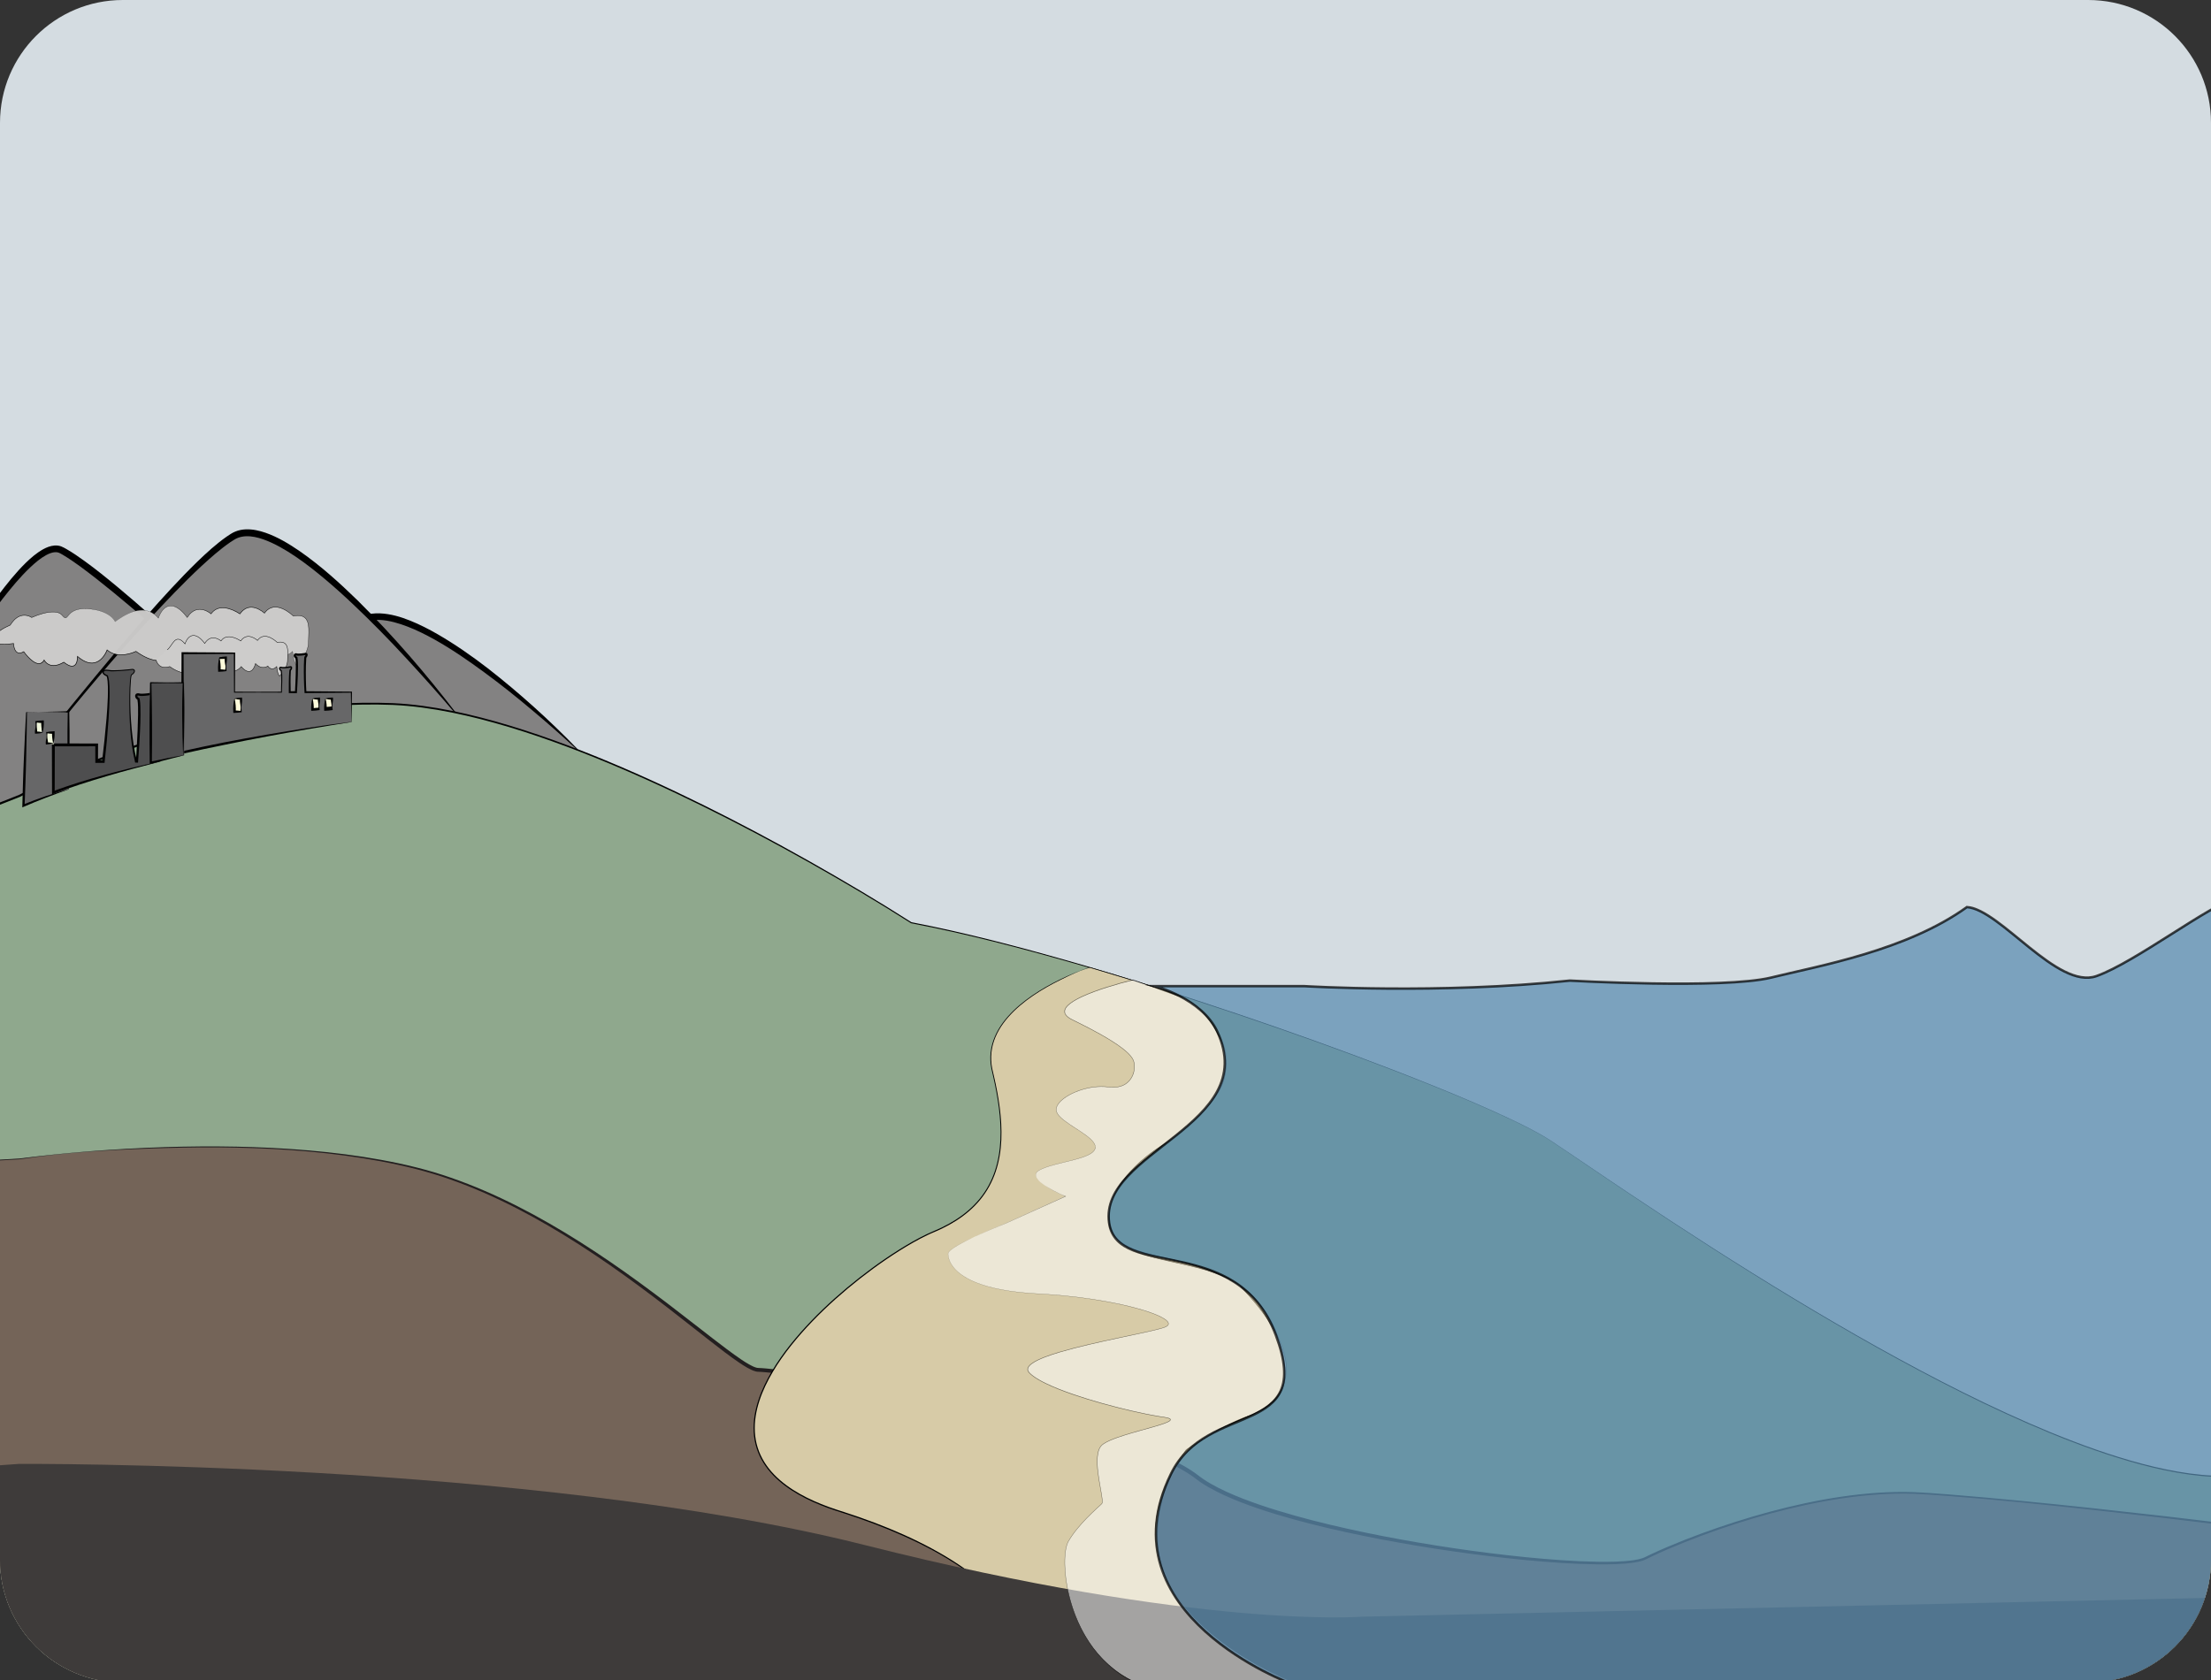
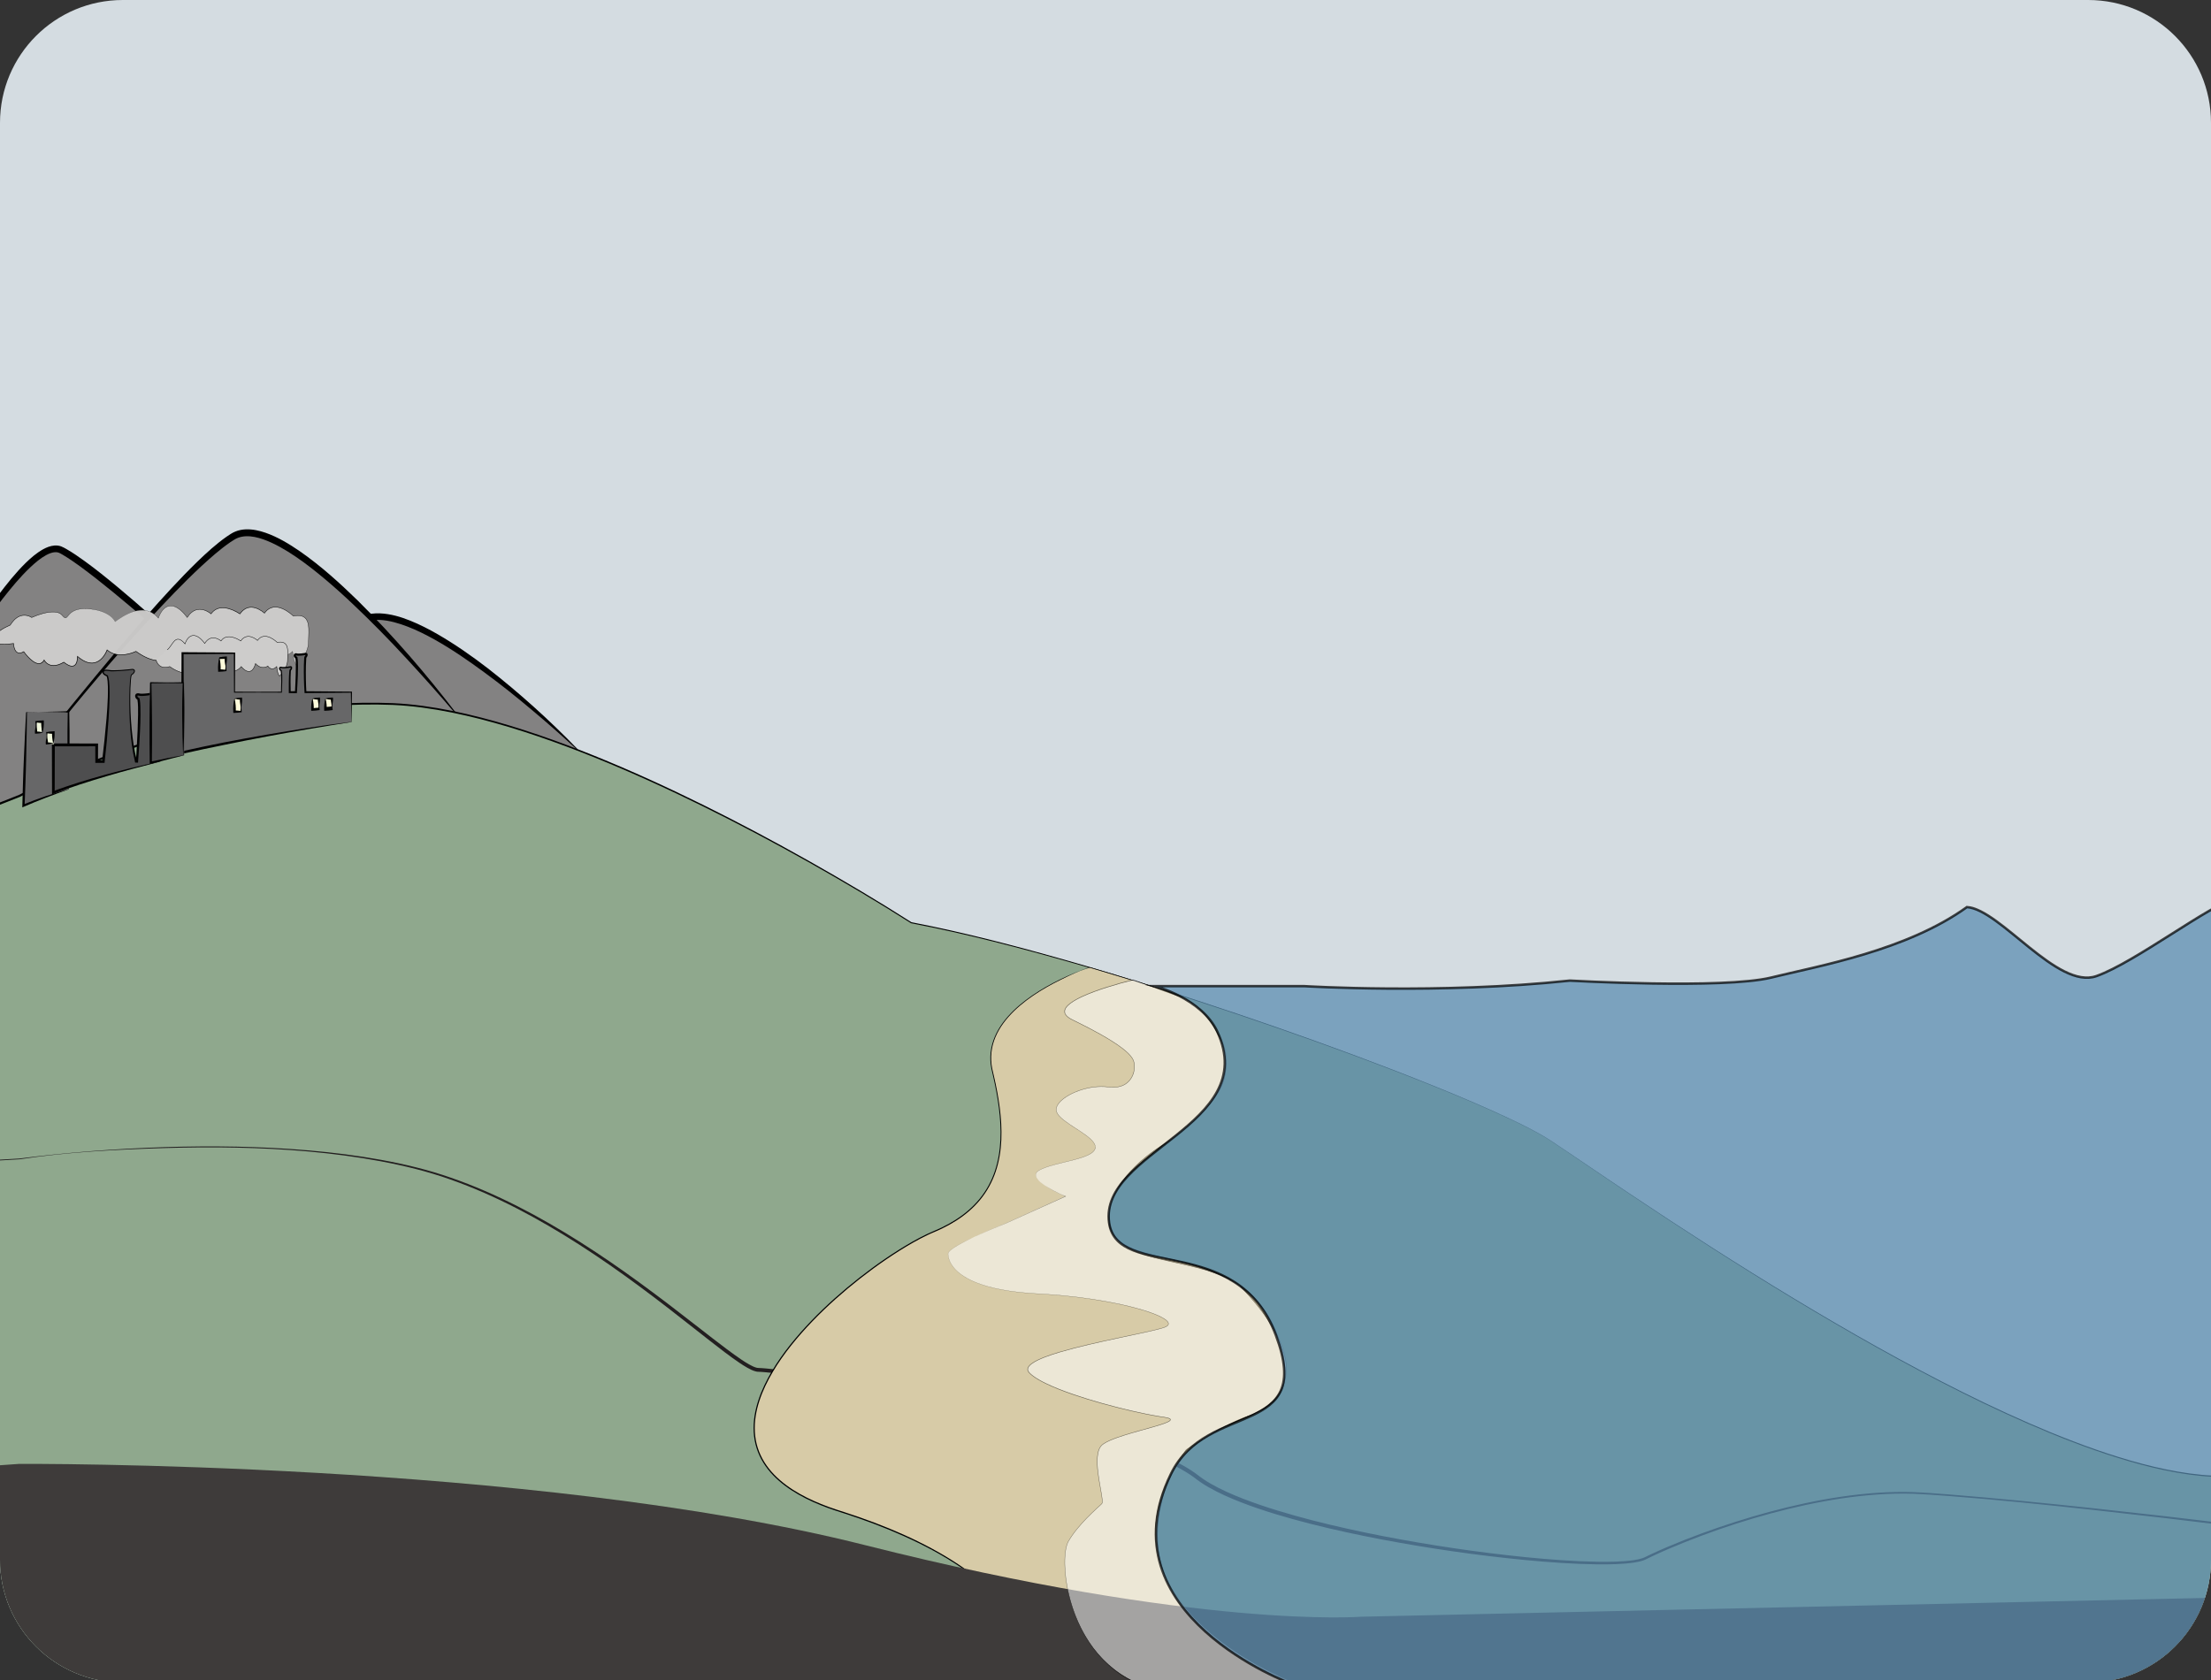
<svg xmlns="http://www.w3.org/2000/svg" xmlns:xlink="http://www.w3.org/1999/xlink" version="1.1" x="0px" y="0px" width="900px" height="684px" viewBox="460.308 7 900 684" overflow="visible" enable-background="new 460.308 7 900 684" xml:space="preserve">
  <rect x="460.308" y="7" width="900" height="684" fill="#333333" stroke="none" />
  <defs>
</defs>
  <g>
    <defs>
      <path id="SVGID_1_" d="M1360.308,642c0,27.614-22.386,50-50,50h-800c-27.614,0-50-22.386-50-50V57c0-27.614,22.386-50,50-50h800    c27.614,0,50,22.386,50,50V642z" />
    </defs>
    <clipPath id="SVGID_2_">
      <use xlink:href="#SVGID_1_" overflow="visible" />
    </clipPath>
    <g clip-path="url(#SVGID_2_)">
      <g display="none">
        <path display="inline" fill="#D7CBA7" d="M903.916,400.906c0,0-46.288,14.762-39.675,42.174     c6.613,27.411,6.612,52.713-23.805,65.365c-30.417,12.652-122.992,87.258-38.353,113.969     C889.129,649.884,881.792,692,881.792,692h489.516v-82.345c0,0-153.818-46.398-233.227-109.644     C1057.04,435.467,903.916,400.906,903.916,400.906z" />
        <path display="inline" d="M903.922,401.016c-4.107,1.404-8.111,3.12-12.007,5.034c-3.899,1.929-7.688,4.091-11.258,6.568     c-3.562,2.479-6.926,5.276-9.774,8.539c-2.839,3.249-5.154,7.026-6.238,11.194c-0.541,2.077-0.764,4.231-0.659,6.371     c0.059,1.069,0.184,2.136,0.396,3.187c0.209,1.043,0.499,2.106,0.739,3.17c0.994,4.253,1.841,8.547,2.416,12.888     c0.57,4.339,0.876,8.73,0.687,13.124c-0.185,4.388-0.86,8.787-2.261,12.983c-1.389,4.194-3.532,8.156-6.338,11.584     c-2.798,3.438-6.215,6.334-9.931,8.708c-1.86,1.187-3.792,2.255-5.774,3.211c-1.985,0.982-4.035,1.743-5.96,2.688     c-3.892,1.878-7.647,4.065-11.315,6.38c-7.33,4.65-14.321,9.844-20.97,15.427c-6.635,5.598-12.954,11.586-18.685,18.09     c-5.701,6.506-10.899,13.539-14.585,21.323c-1.823,3.888-3.24,7.977-3.888,12.186c-0.653,4.197-0.474,8.524,0.806,12.545     c1.259,4.027,3.604,7.666,6.557,10.712c2.957,3.059,6.478,5.566,10.211,7.679c3.741,2.112,7.708,3.84,11.767,5.313     c2.029,0.744,4.084,1.39,6.168,2.052c2.083,0.67,4.159,1.36,6.224,2.076c8.258,2.877,16.401,6.134,24.261,10.016     c7.854,3.876,15.46,8.331,22.458,13.661c6.973,5.329,13.391,11.559,18.246,18.98c2.417,3.704,4.426,7.703,5.787,11.941     c0.68,2.118,1.197,4.294,1.504,6.508c0.289,2.233,0.444,4.425,0.129,6.784l-0.844-1.004l122.337,0.424     c40.779,0.068,81.558,0.166,122.337,0.036l244.675-0.561l-0.957,0.957l-0.064-82.136l0.727,0.978     c-20.534-6.347-40.792-13.427-60.905-20.938c-20.104-7.525-39.992-15.638-59.613-24.361     c-19.609-8.742-38.95-18.124-57.761-28.514c-18.79-10.4-37.112-21.79-54.012-35.141c-16.65-13.439-34.958-24.688-53.855-34.734     c-18.924-10.025-38.499-18.812-58.386-26.788c-19.892-7.978-40.127-15.092-60.542-21.632     C945.358,412.015,924.757,406.045,903.922,401.016z M903.939,400.804c20.906,4.825,41.583,10.596,62.088,16.91     c20.495,6.351,40.771,13.428,60.744,21.292c19.962,7.884,39.624,16.583,58.664,26.54c19.007,9.974,37.484,21.189,54.309,34.621     c8.415,6.587,17.22,12.678,26.237,18.429c9.01,5.767,18.24,11.193,27.611,16.364c18.752,10.335,38.049,19.676,57.621,28.38     c19.576,8.705,39.456,16.722,59.498,24.303c20.051,7.542,40.361,14.667,60.797,21.035l0.799,0.227v0.751v82.136v0.959     l-1.062-0.002l-244.728-0.561c-40.779-0.13-81.584-0.032-122.363,0.036l-122.351,0.424l-0.977,0.003l0.123-1.007     c0.248-1.969,0.126-4.171-0.161-6.249c-0.296-2.104-0.794-4.183-1.45-6.213c-1.313-4.062-3.257-7.921-5.608-11.508     c-4.719-7.188-11.004-13.277-17.867-18.5c-6.888-5.226-14.403-9.611-22.182-13.432c-7.789-3.809-15.842-7.088-24.041-9.956     c-2.051-0.716-4.109-1.406-6.174-2.075c-2.068-0.662-4.171-1.328-6.232-2.09c-4.128-1.51-8.178-3.282-12.025-5.465     c-3.838-2.184-7.491-4.79-10.594-8.014c-3.098-3.208-5.601-7.095-6.938-11.41c-1.362-4.307-1.533-8.92-0.836-13.32     c0.69-4.415,2.174-8.644,4.056-12.635c3.808-7.989,9.105-15.104,14.887-21.677c5.812-6.564,12.192-12.595,18.917-18.189     c6.731-5.588,13.795-10.775,21.213-15.425c3.714-2.314,7.515-4.502,11.486-6.392c1.995-0.963,4.044-1.711,5.972-2.654     c1.947-0.927,3.842-1.961,5.662-3.109c3.637-2.296,6.967-5.092,9.694-8.406c2.735-3.305,4.83-7.125,6.203-11.197     c2.768-8.188,2.735-17.072,1.697-25.646c-0.53-4.307-1.333-8.582-2.285-12.825c-0.23-1.063-0.505-2.106-0.716-3.202     c-0.209-1.088-0.329-2.192-0.379-3.299c-0.09-2.215,0.162-4.442,0.739-6.578c1.158-4.289,3.564-8.122,6.473-11.392     c2.919-3.283,6.338-6.071,9.944-8.534c3.615-2.46,7.438-4.597,11.367-6.496c3.935-1.889,7.967-3.575,12.112-4.949l0.027-0.009     L903.939,400.804z" />
      </g>
      <rect x="17.308" fill="#D4DCE1" width="1371" height="691" />
      <g>
        <path fill="#838282" d="M695.187,312.1c0,0-65.185-64.843-88.109-52.5c-22.925,12.344-62.77,64.365-62.77,64.365v78.472     L695.187,312.1z" />
        <path d="M695.046,312.073c-5.974-5.491-12.055-10.863-18.28-16.053c-6.243-5.271-12.628-10.371-19.206-15.19     c-6.562-4.832-13.276-9.47-20.348-13.434c-3.535-1.975-7.158-3.785-10.893-5.237c-3.728-1.425-7.589-2.593-11.443-2.767     c-1.919-0.088-3.815,0.131-5.548,0.723c-0.429,0.158-0.855,0.323-1.258,0.533c-0.196,0.092-0.415,0.215-0.646,0.338l-0.644,0.358     c-0.863,0.492-1.714,1.015-2.554,1.561c-3.351,2.2-6.565,4.68-9.673,7.293c-6.211,5.241-12.058,10.956-17.741,16.82     c-11.354,11.752-21.917,24.295-31.856,37.267l0.107-0.318c0.01,6.54,0.095,13.079,0.182,19.618l0.264,19.618     c0.102,6.539,0.187,13.078,0.237,19.617l0.167,19.618l-2.081-1.179l37.577-22.774c12.546-7.558,25.14-15.035,37.751-22.483     c12.646-7.389,25.25-14.852,37.932-22.181l19.027-10.989C682.43,319.246,688.715,315.622,695.046,312.073z M695.38,312.229     c-6.172,3.947-12.391,7.815-18.586,11.725l-18.664,11.595c-12.444,7.727-24.969,15.321-37.449,22.988     c-12.516,7.607-25.049,15.187-37.63,22.686l-37.805,22.394l-2.102,1.245l0.021-2.424l0.167-19.618     c0.05-6.539,0.136-13.078,0.237-19.617l0.41-19.618c0.087-6.54,0.328-13.079,0.328-19.618v-0.181l-0.039-0.138     c5.042-6.468,10.192-12.771,15.432-19.068c5.268-6.272,10.57-12.488,16.076-18.566c5.52-6.064,11.199-11.987,17.342-17.491     c3.081-2.739,6.249-5.4,9.719-7.729c0.866-0.583,1.745-1.147,2.651-1.683c0.485-0.28,0.877-0.516,1.396-0.784     c0.502-0.27,1.025-0.486,1.554-0.688c2.129-0.781,4.378-0.998,6.541-0.916c4.346,0.194,8.444,1.418,12.313,2.973     c3.878,1.562,7.571,3.465,11.155,5.523c7.155,4.143,13.912,8.866,20.423,13.875c12.953,10.111,25.148,21.119,36.537,32.902     l0.13,0.134L695.38,312.229z" />
      </g>
      <g>
        <path fill="#838282" d="M473.303,329.1c0,0-65.127-64.843-88.052-52.5C362.326,288.944,294.308,383,294.308,383l28.232,36.437     L473.303,329.1z" />
        <path d="M473.047,329.072c-3.728-3.433-7.503-6.815-11.328-10.135c-1.939-1.68-3.893-3.344-5.86-4.99     c-1.954-1.662-3.921-3.305-5.905-4.93c-7.932-6.497-16.119-12.675-24.593-18.375c-4.251-2.825-8.604-5.495-13.105-7.843     c-4.495-2.338-9.165-4.375-13.978-5.585c-4.787-1.189-9.873-1.417-13.835,1.363c-4.167,2.667-7.946,6.166-11.644,9.654     c-7.359,7.077-14.237,14.707-20.983,22.431c-6.733,7.742-13.301,15.637-19.76,23.62c-12.893,15.988-25.287,32.387-37.323,49.025     l-0.01-0.628c2.36,3.03,4.78,6.015,7.201,8.998l7.267,8.947c2.433,2.975,4.853,5.958,7.245,8.964l7.19,9.007l-1.793-0.337     l37.577-22.774c12.546-7.558,25.14-15.035,37.751-22.483c12.646-7.389,25.25-14.852,37.932-22.181l19.027-10.989     C460.43,336.245,466.716,332.621,473.047,329.072z M473.38,329.229c-6.172,3.947-12.391,7.815-18.586,11.725l-18.664,11.595     c-12.444,7.728-24.969,15.321-37.449,22.988c-12.516,7.607-25.049,15.187-37.63,22.686l-37.805,22.394l-1.065,0.631l-0.728-0.968     l-6.926-9.212c-2.313-3.067-4.598-6.155-6.871-9.254l-6.849-9.271c-2.285-3.089-4.57-6.178-6.915-9.22l-0.242-0.313l0.231-0.315     c12.178-16.565,24.611-32.928,37.246-49.147c6.32-8.107,12.727-16.151,19.326-24.046c6.616-7.88,13.364-15.663,20.68-22.977     c1.833-1.825,3.71-3.613,5.677-5.32c1.967-1.707,4-3.357,6.249-4.81c0.278-0.18,0.57-0.359,0.872-0.537     c0.313-0.183,0.526-0.309,0.885-0.496c0.629-0.338,1.29-0.611,1.96-0.839c1.341-0.462,2.736-0.691,4.11-0.776     c2.761-0.169,5.452,0.233,8.034,0.855c5.168,1.293,9.938,3.515,14.525,5.949c4.582,2.459,8.967,5.223,13.236,8.133     c8.555,5.808,16.552,12.34,24.336,19.075c1.943,1.688,3.87,3.394,5.781,5.117c1.898,1.738,3.779,3.493,5.645,5.264     c3.729,3.543,7.417,7.129,10.964,10.856l0.128,0.135L473.38,329.229z" />
      </g>
      <g>
        <path fill="#838282" d="M571.43,305.154c0,0-66.159-63.71-86.123-74.154s-90,131-90,131l72.964,30.15L571.43,305.154z" />
        <path d="M571.185,305.146c-17.046-15.409-34.089-30.813-51.473-45.789c-8.727-7.479-17.521-14.921-26.718-21.703     c-2.302-1.68-4.655-3.295-7.053-4.725c-0.583-0.333-1.267-0.749-1.688-0.901c-0.479-0.177-1.007-0.245-1.572-0.21     c-1.133,0.068-2.36,0.534-3.524,1.157c-2.346,1.273-4.506,3.109-6.55,5.033c-2.048,1.937-3.982,4.027-5.849,6.18     c-7.434,8.668-13.959,18.173-20.266,27.774c-6.276,9.634-12.269,19.464-18.061,29.411c-11.576,19.9-22.373,40.263-32.627,60.871     l-0.284-0.756c6.084,2.504,12.199,4.933,18.314,7.361l18.347,7.28c6.121,2.413,12.236,4.843,18.336,7.307l18.308,7.375     l-1.486,0.23l25.639-21.927c8.574-7.277,17.21-14.479,25.87-21.654c8.707-7.12,17.355-14.308,26.109-21.371l13.135-10.59     C562.456,312.051,566.791,308.563,571.185,305.146z M571.532,305.274c-4.153,3.797-8.369,7.52-12.552,11.281l-12.655,11.159     c-8.439,7.437-16.984,14.748-25.47,22.128c-8.534,7.324-17.09,14.622-25.71,21.844l-25.94,21.57l-0.686,0.571l-0.801-0.34     l-18.173-7.7c-6.06-2.562-12.106-5.157-18.146-7.769l-18.135-7.795c-6.045-2.597-12.091-5.192-18.168-7.714l-0.549-0.229     l0.265-0.527c5.17-10.305,10.547-20.492,15.956-30.667c2.706-5.086,5.443-10.156,8.216-15.206     c2.757-5.059,5.548-10.1,8.385-15.116c5.663-10.038,11.453-20.011,17.586-29.786c6.158-9.755,12.535-19.406,19.948-28.368     c1.867-2.229,3.81-4.408,5.911-6.467c2.115-2.042,4.358-4.005,7.066-5.521c1.36-0.735,2.867-1.38,4.621-1.517     c0.87-0.063,1.803,0.031,2.68,0.346c0.928,0.357,1.469,0.718,2.144,1.08c2.581,1.468,4.965,3.143,7.326,4.838     c4.71,3.404,9.203,7.044,13.642,10.74c4.434,3.702,8.813,7.459,13.121,11.294c8.646,7.636,17.079,15.498,25.439,23.431     c4.186,3.96,8.344,7.949,12.443,11.999c4.11,4.039,8.216,8.081,12.243,12.204l0.118,0.12L571.532,305.274z" />
      </g>
      <g>
        <path fill="#838282" d="M646.375,298.101c0,0-68.221-86.416-91.146-72.715c-22.924,13.7-84.312,92.702-84.312,92.702     l21.601,65.833L646.375,298.101z" />
        <path d="M646.124,298.055c-6.605-7.79-13.389-15.423-20.32-22.908c-6.957-7.547-14.134-14.889-21.575-21.926     c-3.715-3.524-7.509-6.96-11.417-10.246c-3.908-3.284-7.908-6.457-12.105-9.305c-4.19-2.834-8.587-5.418-13.228-7.081     c-2.314-0.804-4.716-1.349-7.027-1.258c-1.151,0.045-2.272,0.247-3.303,0.652c-0.533,0.204-0.979,0.433-1.512,0.761     c-0.541,0.326-1.036,0.646-1.562,1.003c-4.122,2.831-7.953,6.242-11.711,9.688c-3.747,3.474-7.38,7.089-10.955,10.764     c-7.142,7.36-14.058,14.957-20.862,22.652c-13.584,15.415-26.599,31.344-39.193,47.577l0.089-0.511     c1.81,5.483,3.695,10.941,5.582,16.398l5.665,16.372c1.902,5.453,3.787,10.911,5.638,16.381l5.568,16.403l-2.081-0.813     l38.351-21.659c12.804-7.183,25.655-14.28,38.524-21.346c12.905-7.003,25.766-14.084,38.706-21.022l19.414-10.402     C633.247,304.836,639.663,301.405,646.124,298.055z M646.453,298.239c-6.301,3.772-12.649,7.46-18.974,11.191l-19.051,11.053     c-12.702,7.365-25.484,14.587-38.223,21.888c-12.774,7.238-25.565,14.444-38.404,21.564l-38.578,21.251l-1.553,0.855     l-0.529-1.669l-5.232-16.513c-1.75-5.503-3.464-11.018-5.163-16.537l-5.136-16.545c-1.713-5.514-3.428-11.028-5.219-16.518     l-0.092-0.283l0.181-0.229c12.775-16.125,25.766-32.062,39.012-47.807c6.633-7.864,13.375-15.642,20.386-23.197     c3.508-3.774,7.082-7.495,10.792-11.096c3.72-3.594,7.545-7.097,11.868-10.143c0.532-0.372,1.113-0.756,1.668-1.101     c0.556-0.354,1.249-0.733,1.915-0.994c1.354-0.559,2.8-0.83,4.212-0.884c2.842-0.113,5.542,0.523,8.071,1.388     c5.067,1.778,9.572,4.531,13.866,7.467c8.564,5.939,16.244,12.905,23.63,20.103c14.644,14.541,28.122,30.155,40.598,46.518     l0.109,0.143L646.453,298.239z" />
      </g>
      <g>
        <g>
          <path fill="#8FA88D" d="M1091.198,471.21c-29.095-18.979-179.305-73.267-259.984-88.539c0,0-133.367-86.542-212.399-89.087      c-79.032-2.545-150.543,37.435-150.543,37.435s-129.399,53.929-250.338,52.569c-129.098-1.45-213.301,36.374-217.35,34.797      c1.699,10.744,7.36,271.188,7.36,271.188l479.976,9l-0.2-4.333l700.532-4.212l200.861,3c0,0,0.116-49.718,1.709-72.073      c0.359-5.037-20.206-11.686-19.682-13.062C1293.497,614.22,1120.293,490.188,1091.198,471.21z" />
          <path fill="#020202" d="M1091.171,471.252c-4.833-3.088-9.992-5.627-15.156-8.112c-5.179-2.464-10.422-4.794-15.69-7.059      c-10.543-4.522-21.196-8.782-31.899-12.911c-21.412-8.242-43.028-15.95-64.773-23.268c-21.75-7.304-43.635-14.21-65.685-20.547      c-22.056-6.295-44.263-12.162-66.792-16.475l-0.041-0.008l-0.036-0.023c-13.664-8.71-27.635-16.948-41.755-24.902      c-14.131-7.939-28.452-15.543-42.986-22.713c-14.537-7.164-29.288-13.902-44.318-19.956      c-15.031-6.036-30.345-11.433-46.031-15.468c-7.842-2.005-15.779-3.663-23.798-4.727c-4.009-0.531-8.038-0.909-12.075-1.083      c-4.042-0.16-8.089-0.192-12.136-0.132c-16.188,0.26-32.332,2.171-48.208,5.325c-15.882,3.159-31.511,7.55-46.782,12.933      c-7.636,2.692-15.18,5.644-22.622,8.832c-7.43,3.202-14.797,6.608-21.902,10.443l-0.028,0.015l-0.018,0.007      c-18.52,7.455-37.399,13.91-56.437,19.855c-19.047,5.911-38.293,11.188-57.712,15.739c-19.418,4.547-39.011,8.371-58.749,11.256      c-19.735,2.878-39.62,4.824-59.562,5.452c-4.985,0.156-9.972,0.228-14.96,0.209c-4.988-0.041-9.965-0.094-14.947-0.054      c-9.962,0.069-19.923,0.365-29.872,0.897c-19.897,1.06-39.745,3.051-59.456,5.973c-19.711,2.92-39.283,6.778-58.625,11.573      c-9.671,2.396-19.282,5.03-28.83,7.882c-4.774,1.424-9.531,2.905-14.281,4.413l-7.13,2.252c-1.19,0.369-2.384,0.733-3.586,1.072      c-0.602,0.168-1.207,0.33-1.82,0.47c-0.307,0.069-0.616,0.134-0.933,0.18c-0.326,0.033-0.624,0.109-1.035-0.008l0.288-0.232      c0.316,2.844,0.393,5.654,0.54,8.482l0.342,8.473l0.571,16.948l0.979,33.898l1.729,67.803l3.195,135.611l-0.202-0.201      l479.98,8.763l-0.451,0.464l-0.202-4.333l-0.021-0.464l0.464-0.003l450.706-2.748l225.354-1.344l14.084-0.074l7.043-0.036      l3.53-0.015l3.521,0.055l28.167,0.44l56.332,0.881l112.665,1.761l-0.319,0.313c0.08-16.067,0.276-32.133,0.713-48.196      c0.229-8.023,0.512-16.079,1.048-24.068c-0.041-0.863-0.713-1.687-1.399-2.348c-0.709-0.676-1.516-1.262-2.343-1.812      c-1.664-1.093-3.435-2.034-5.223-2.934c-1.791-0.897-3.611-1.74-5.433-2.588c-0.91-0.425-1.821-0.849-2.726-1.297      c-0.451-0.226-0.901-0.455-1.345-0.71c-0.223-0.126-0.442-0.261-0.658-0.416c-0.108-0.076-0.216-0.163-0.321-0.266      c-0.08-0.112-0.278-0.23-0.203-0.589l0.251,0.334c-6.576,0.521-13.187,0.109-19.701-0.78c-6.52-0.9-12.96-2.29-19.315-3.968      c-12.713-3.377-25.097-7.867-37.249-12.86c-24.294-10.051-47.697-22.104-70.632-34.908      c-22.924-12.842-45.356-26.541-67.473-40.719c-11.059-7.092-22.033-14.311-32.948-21.619      C1112.913,485.997,1102.109,478.521,1091.171,471.252z M1091.226,471.168c10.95,7.258,21.761,14.719,32.699,21.991      c10.923,7.295,21.906,14.499,32.972,21.576c22.132,14.147,44.578,27.817,67.512,40.626      c22.942,12.772,46.353,24.791,70.638,34.803c12.146,4.973,24.521,9.441,37.211,12.795c6.344,1.666,12.77,3.044,19.266,3.933      c6.491,0.879,13.07,1.279,19.598,0.754l0.287-0.023l-0.035,0.357c0.01-0.101,0.012,0.001,0.093,0.065      c0.074,0.071,0.162,0.145,0.259,0.212c0.192,0.138,0.4,0.267,0.615,0.388c0.427,0.245,0.873,0.471,1.319,0.693      c0.896,0.443,1.806,0.865,2.716,1.288c1.821,0.845,3.647,1.688,5.448,2.587c1.8,0.902,3.584,1.847,5.28,2.957      c0.845,0.559,1.672,1.156,2.419,1.866c0.713,0.714,1.488,1.539,1.565,2.729c-0.526,8.041-0.796,16.046-1.015,24.08      c-0.414,16.056-0.588,32.121-0.645,48.183l-0.002,0.317l-0.317-0.004l-112.667-1.604l-56.334-0.802l-28.166-0.401l-3.521-0.05      l-3.512,0.02l-7.042,0.049l-14.084,0.096l-225.354,1.366l-450.706,2.671l0.442-0.467l0.197,4.333l0.021,0.473l-0.473-0.009      L7.939,689.778l-0.197-0.004l-0.005-0.198L4.648,553.964l-1.782-67.801l-1.013-33.896l-0.587-16.944l-0.351-8.469      c-0.147-2.814-0.233-5.662-0.543-8.436l-0.038-0.336l0.326,0.104c0.192,0.062,0.532,0.024,0.818-0.017      c0.299-0.044,0.6-0.106,0.901-0.175c0.601-0.138,1.2-0.299,1.798-0.466c1.195-0.338,2.386-0.703,3.575-1.072l7.125-2.259      c4.749-1.513,9.508-3,14.284-4.43c9.551-2.862,19.167-5.51,28.843-7.916c19.352-4.818,38.937-8.699,58.662-11.642      c19.725-2.943,39.588-4.956,59.503-6.036c9.957-0.543,19.927-0.848,29.899-0.926c4.985-0.045,9.975,0.003,14.954,0.039      c4.979,0.015,9.959-0.061,14.937-0.222c19.912-0.645,39.77-2.605,59.479-5.498c19.712-2.899,39.282-6.737,58.677-11.297      c19.395-4.565,38.619-9.854,57.643-15.776c19.009-5.954,37.882-12.428,56.344-19.879l-0.045,0.022      c7.16-3.873,14.522-7.284,21.975-10.504c7.457-3.206,15.029-6.14,22.685-8.833c15.314-5.375,30.987-9.756,46.915-12.902      c15.923-3.141,32.114-5.037,48.354-5.275c4.058-0.055,8.121-0.017,12.179,0.149c4.062,0.181,8.111,0.567,12.137,1.105      c8.054,1.08,16.013,2.754,23.873,4.774c15.721,4.067,31.05,9.493,46.092,15.556c15.04,6.082,29.794,12.846,44.332,20.033      c14.536,7.195,28.854,14.821,42.981,22.783c14.119,7.978,28.081,16.232,41.749,24.968l-0.076-0.03      c22.547,4.344,44.753,10.24,66.808,16.562c22.048,6.365,43.929,13.299,65.673,20.629c21.739,7.345,43.35,15.079,64.755,23.348      c10.699,4.143,21.35,8.416,31.89,12.951c5.268,2.272,10.509,4.608,15.687,7.08      C1081.23,465.523,1086.389,468.069,1091.226,471.168z" />
        </g>
        <g>
          <path fill="#8FA88D" d="M0.444,418.086c-0.049,0.148,0.001,0.244,0.139,0.299C0.533,418.068,0.487,417.957,0.444,418.086z" />
-           <path fill="#020202" d="M0.493,418.094c-0.018,0.028,0.096,0.078,0.216,0.129c0.136,0.047,0.209-0.107,0.134-0.14      c-0.042-0.033-0.171,0.021-0.215,0.094c-0.035,0.064-0.004,0.073,0.027,0.026l-0.266,0.212c-0.077-0.023-0.214-0.034-0.26-0.058      c-0.044-0.021-0.105-0.043-0.106-0.062c0.004-0.028,0.009-0.033,0.163-0.067c0.043,0.008,0.087,0.004,0.125-0.012      c0.028,0.009,0.109,0.04,0.158,0.018c0.057-0.022,0.062-0.045,0.075-0.064c0.033-0.118-0.062-0.062-0.053-0.068L0.493,418.094z       M0.396,418.07c0.027-0.038-0.065-0.023,0-0.162c-0.004-0.061,0.182-0.107,0.28-0.042c0.048,0,0.102,0.012,0.154,0.035      c0.184,0.032,0.208,0.098,0.229,0.141c0.018,0.053-0.031,0.103-0.061,0.154c-0.034,0.048-0.158,0.109-0.223,0.158l-0.269,0.202      l0.003,0.01c-0.023-0.077-0.046-0.099-0.135-0.065c-0.088,0.032-0.255,0.033-0.333-0.047c-0.084-0.094-0.036-0.309,0.103-0.322      c0.131-0.011,0.257-0.021,0.25-0.054L0.396,418.07z" />
        </g>
      </g>
      <g>
-         <path fill="#746458" d="M468.272,478.781c0,0,94.443-13.226,161.891,3.967s128.282,81.995,138.862,81.995     s148.119,19.836,178.537,43.642c30.417,23.805,166.634,40.999,182.505,33.062c15.87-7.935,68.77-29.095,112.412-26.45     c43.642,2.646,128.662,13.227,128.662,13.227l18.876,18.784l-0.316,45.604L14.138,696.345l-1.656-191.386L468.272,478.781z" />
        <path fill="#231F20" d="M468.264,478.682c19.508-2.521,39.145-3.965,58.8-4.627c19.657-0.62,39.362-0.358,58.97,1.332     c9.801,0.841,19.578,2.057,29.265,3.813c9.68,1.761,19.296,4.049,28.602,7.308c18.638,6.466,36.146,15.798,52.771,26.318     c16.648,10.536,32.379,22.431,47.87,34.541c3.881,3.018,7.752,6.047,11.679,8.982c1.964,1.465,3.941,2.912,5.964,4.267     c1.012,0.674,2.036,1.327,3.081,1.913c1.037,0.577,2.128,1.129,3.162,1.366c0.282,0.062,0.439,0.072,0.76,0.075     c0.336,0.005,0.644,0.021,0.96,0.038l1.861,0.143c1.233,0.109,2.46,0.239,3.686,0.375c2.45,0.273,4.894,0.577,7.335,0.895     c4.882,0.637,9.753,1.329,14.62,2.056c19.462,2.923,38.85,6.325,58.137,10.26c9.644,1.968,19.253,4.106,28.815,6.459     c9.56,2.357,19.076,4.916,28.479,7.884c4.7,1.487,9.371,3.08,13.981,4.852c4.607,1.778,9.166,3.719,13.555,6.055     c2.19,1.173,4.34,2.446,6.377,3.918c1.04,0.758,1.944,1.51,2.947,2.177c0.994,0.679,2.022,1.317,3.07,1.926     c4.202,2.424,8.688,4.392,13.238,6.17c9.128,3.521,18.553,6.303,28.047,8.767c9.503,2.452,19.098,4.559,28.736,6.439     c19.283,3.735,38.739,6.633,58.283,8.609c9.772,0.962,19.575,1.718,29.384,1.878c4.896,0.048,9.822,0.02,14.637-0.659     c1.197-0.183,2.391-0.413,3.511-0.785c0.565-0.18,1.06-0.433,1.629-0.716l1.668-0.801c2.23-1.051,4.483-2.05,6.748-3.017     c9.065-3.856,18.323-7.233,27.699-10.231c9.378-2.995,18.89-5.582,28.521-7.633c9.63-2.044,19.387-3.558,29.22-4.231     c4.914-0.335,9.847-0.454,14.774-0.288c4.93,0.195,9.824,0.593,14.731,0.958c19.609,1.564,39.179,3.544,58.735,5.627     c19.555,2.104,39.094,4.346,58.618,6.724l0.138,0.017l0.101,0.1l18.839,18.706l0.039,0.151v0.222v45.605v0.773l-0.691,0.003     l-687.737,2.127l-343.87,0.906L14.139,697h-0.505l-0.004-0.578l-1.479-191.423l-0.002-0.334l0.314-0.027L468.264,478.682z      M468.281,479L12.5,505.349l0.312-0.362l1.833,191.368l-0.509-0.509l343.89-1.371l343.89-1.036l687.782-1.606l-0.779,0.775     l0.576-45.604l0.153,0.373l-18.797-18.862l0.238,0.116c-19.513-2.423-39.045-4.71-58.59-6.859     c-19.547-2.133-39.108-4.17-58.712-5.667c-4.897-0.355-9.809-0.745-14.704-0.931c-4.901-0.156-9.811-0.029-14.705,0.312     c-9.79,0.688-19.513,2.214-29.111,4.269c-19.191,4.161-37.963,10.27-56.014,17.981c-2.252,0.973-4.49,1.977-6.702,3.031     l-1.652,0.803c-0.529,0.266-1.133,0.576-1.741,0.771c-1.213,0.408-2.443,0.647-3.674,0.842c-4.928,0.715-9.871,0.76-14.798,0.735     c-9.859-0.118-19.686-0.833-29.485-1.755c-19.596-1.894-39.095-4.716-58.439-8.377c-9.67-1.845-19.301-3.916-28.852-6.338     c-9.542-2.441-19.034-5.168-28.261-8.729c-4.604-1.793-9.155-3.777-13.479-6.263c-1.078-0.625-2.142-1.282-3.178-1.988     c-1.047-0.694-2.04-1.512-2.987-2.199c-1.951-1.405-4.043-2.644-6.187-3.787c-4.298-2.28-8.807-4.194-13.372-5.949     c-4.57-1.749-9.213-3.325-13.889-4.798c-18.728-5.851-37.905-10.239-57.128-14.265c-19.241-3.977-38.597-7.424-58.021-10.392     c-4.856-0.737-9.718-1.441-14.585-2.089c-2.433-0.322-4.868-0.631-7.303-0.909c-1.218-0.139-2.436-0.27-3.65-0.381l-1.814-0.144     l-0.882-0.038c-0.293,0.002-0.753-0.029-1.07-0.112c-1.366-0.326-2.483-0.928-3.589-1.537c-1.098-0.62-2.146-1.293-3.178-1.984     c-2.059-1.387-4.049-2.848-6.018-4.331c-3.932-2.974-7.788-6.027-11.652-9.066c-15.417-12.193-31.037-24.143-47.579-34.743     c-16.516-10.586-33.912-19.977-52.437-26.516c-9.247-3.295-18.809-5.625-28.46-7.436c-9.655-1.805-19.409-3.072-29.194-3.966     c-19.58-1.752-39.273-1.974-58.921-1.397c-19.648,0.623-39.286,1.57-58.788,4.57H468.281z" />
      </g>
      <g>
        <path fill="#D7CBA7" d="M985.808,692.854c0,0-65-22.104-52.876-73.641c11.21-47.653,63.126-22.713,47.612-67.479     c-14.755-42.577-66.492-23.979-68.773-47.798c-1.984-20.713,31.002-32.094,43.787-51.187c11.328-16.917-5.75-36-12.75-39     c-2.5-2.25-38.892-12.844-38.892-12.844s-46.288,14.762-39.675,42.174c6.613,27.411,6.613,52.713-23.804,65.365     c-30.417,12.652-122.993,87.153-38.353,113.864c87.044,27.47,79.708,69.481,79.708,69.481L985.808,692.854z" />
        <path d="M985.674,692.827c-7.71-2.836-15.071-6.592-21.994-11.009c-6.938-4.468-13.426-9.72-18.854-15.966     c-5.417-6.225-9.708-13.542-11.857-21.553c-2.194-7.997-2.118-16.521-0.281-24.576c0.906-4.034,2.2-7.995,4.027-11.715     c1.818-3.72,4.193-7.178,7.079-10.155c2.88-2.987,6.255-5.465,9.847-7.518c3.593-2.064,7.397-3.712,11.197-5.322     c3.785-1.627,7.638-3.178,11.052-5.466c1.694-1.146,3.258-2.506,4.467-4.149c1.216-1.635,2.036-3.545,2.455-5.539     c0.827-4.02,0.234-8.195-0.717-12.171c-1.009-3.982-2.33-7.908-4.135-11.601c-1.804-3.689-4.116-7.137-6.921-10.138     c-2.801-3.007-6.084-5.547-9.643-7.603c-7.144-4.14-15.211-6.307-23.232-8.134c-4.02-0.929-8.068-1.766-12.044-2.923     c-1.984-0.584-3.951-1.256-5.835-2.134c-1.877-0.879-3.683-1.984-5.163-3.469c-1.489-1.471-2.566-3.354-3.093-5.378     c-0.527-2.025-0.608-4.138-0.387-6.206c0.458-4.167,2.425-8.009,4.932-11.284c2.519-3.299,5.542-6.161,8.67-8.855     c3.138-2.692,6.41-5.215,9.669-7.748c6.49-5.069,13.108-10.129,18.34-16.529c1.286-1.605,2.511-3.274,3.474-5.091     c0.965-1.813,1.682-3.762,2.09-5.776c0.836-4.036,0.396-8.266-0.902-12.163c-1.297-3.911-3.38-7.538-5.917-10.778     c-1.272-1.62-2.671-3.144-4.191-4.532c-1.526-1.371-3.159-2.679-5.031-3.52l-0.008-0.004l-0.015-0.012     c-0.657-0.492-1.483-0.8-2.257-1.136c-0.789-0.324-1.588-0.626-2.389-0.921c-1.603-0.588-3.218-1.143-4.837-1.687     c-3.239-1.085-6.495-2.13-9.757-3.148c-6.523-2.032-13.07-3.92-19.629-5.92h0.067c-4.12,1-8.14,3.104-12.052,5.008     c-3.908,1.916-7.707,4.069-11.291,6.536c-3.576,2.47-6.956,5.26-9.827,8.523c-2.861,3.249-5.205,7.038-6.314,11.236     c-0.553,2.092-0.787,4.267-0.688,6.427c0.055,1.08,0.177,2.158,0.387,3.22c0.209,1.059,0.493,2.116,0.729,3.181     c0.978,4.251,1.807,8.54,2.364,12.871c0.554,4.329,0.836,8.705,0.644,13.074c-0.192,4.364-0.872,8.731-2.268,12.889     c-1.385,4.155-3.513,8.07-6.297,11.459c-2.776,3.397-6.166,6.262-9.856,8.609c-1.847,1.174-3.767,2.23-5.739,3.178     c-1.966,0.97-4.017,1.724-5.966,2.673c-3.919,1.879-7.691,4.063-11.377,6.375c-7.363,4.644-14.382,9.83-21.064,15.41     c-6.671,5.591-13.012,11.593-18.773,18.117c-5.73,6.528-10.965,13.59-14.696,21.446c-1.845,3.924-3.287,8.062-3.951,12.346     c-0.669,4.27-0.494,8.7,0.815,12.823c1.286,4.132,3.688,7.86,6.692,10.966c3.009,3.118,6.577,5.662,10.348,7.802     c3.779,2.138,7.776,3.883,11.859,5.37c2.041,0.751,4.113,1.404,6.191,2.066c2.076,0.671,4.145,1.361,6.205,2.078     c8.236,2.874,16.346,6.141,24.175,10.005c7.822,3.862,15.39,8.299,22.34,13.595c6.926,5.295,13.286,11.476,18.079,18.81     c2.388,3.659,4.366,7.604,5.704,11.772c0.667,2.082,1.175,4.219,1.476,6.388c0.286,2.17,0.423,4.366,0.136,6.563l-0.144-0.173     L985.674,692.827z M985.951,692.88l-104.161-0.941l-0.166-0.002l0.022-0.171c0.274-2.131,0.137-4.328-0.152-6.47     c-0.303-2.148-0.811-4.267-1.479-6.332c-1.337-4.133-3.31-8.046-5.691-11.677c-4.781-7.277-11.123-13.415-18.034-18.672     c-6.936-5.259-14.489-9.664-22.299-13.498c-7.82-3.826-15.906-7.096-24.126-9.966c-2.056-0.716-4.121-1.405-6.192-2.075     c-2.074-0.661-4.159-1.319-6.209-2.074c-4.103-1.496-8.123-3.252-11.932-5.408c-3.801-2.157-7.406-4.727-10.457-7.891     c-3.046-3.148-5.493-6.945-6.802-11.157c-1.333-4.203-1.508-8.714-0.828-13.041c0.674-4.342,2.133-8.521,3.993-12.475     c3.763-7.917,9.023-15.004,14.775-21.554c5.782-6.545,12.14-12.561,18.828-18.162c6.699-5.591,13.734-10.785,21.119-15.44     c3.697-2.317,7.481-4.509,11.425-6.397c1.972-0.958,4.02-1.714,5.966-2.669c1.958-0.937,3.865-1.982,5.698-3.144     c3.662-2.321,7.019-5.15,9.769-8.504c2.757-3.346,4.866-7.211,6.244-11.322c2.775-8.268,2.726-17.198,1.647-25.791     c-0.548-4.316-1.368-8.597-2.337-12.841c-0.234-1.064-0.515-2.112-0.727-3.193c-0.211-1.076-0.334-2.17-0.388-3.267     c-0.097-2.193,0.144-4.401,0.709-6.521c1.132-4.258,3.51-8.081,6.397-11.35c2.897-3.283,6.299-6.079,9.892-8.553     c3.602-2.471,7.414-4.619,11.335-6.533c3.926-1.902,7.951-3.604,12.092-4.993l0.033-0.012l0.035,0.011     c6.558,1.926,13.101,3.899,19.624,5.943c3.261,1.024,6.516,2.065,9.756,3.156c1.619,0.547,3.234,1.104,4.839,1.696     c0.802,0.297,1.602,0.601,2.393,0.927c0.785,0.345,1.59,0.635,2.304,1.17l-0.022-0.014c1.903,0.859,3.538,2.176,5.07,3.557     c1.527,1.397,2.924,2.932,4.206,4.554c2.553,3.249,4.65,6.886,5.962,10.818c1.312,3.918,1.765,8.181,0.928,12.257     c-0.409,2.033-1.129,4.002-2.1,5.833c-0.97,1.837-2.198,3.516-3.487,5.131c-5.245,6.437-11.867,11.514-18.35,16.596     c-3.255,2.538-6.521,5.064-9.646,7.755c-3.116,2.692-6.121,5.549-8.613,8.825c-2.482,3.255-4.411,7.048-4.854,11.141     c-0.216,2.03-0.131,4.114,0.387,6.087s1.563,3.795,3.016,5.227c1.443,1.444,3.217,2.528,5.071,3.394     c1.861,0.864,3.814,1.528,5.789,2.106c3.957,1.146,8.004,1.977,12.028,2.899c8.031,1.817,16.142,3.979,23.354,8.143     c3.592,2.067,6.914,4.629,9.749,7.664c2.841,3.029,5.183,6.511,7.01,10.233c1.833,3.725,3.146,7.677,4.155,11.693     c0.95,4.011,1.55,8.239,0.694,12.357c-0.433,2.043-1.282,4.012-2.536,5.689c-1.246,1.687-2.848,3.072-4.569,4.231     c-3.47,2.312-7.339,3.856-11.127,5.477c-3.802,1.603-7.596,3.235-11.173,5.28c-3.575,2.034-6.928,4.486-9.791,7.443     c-2.869,2.948-5.233,6.375-7.048,10.067c-1.823,3.692-3.12,7.632-4.031,11.647c-1.846,8.02-1.938,16.501,0.23,24.468     c2.124,7.981,6.384,15.284,11.776,21.507c5.402,6.243,11.871,11.502,18.794,15.98c6.944,4.45,14.337,8.24,22.081,11.096     L985.951,692.88z" />
      </g>
      <path fill="#3E3B3A" d="M468.051,603.016c0,0,208.285-1.284,344.502,33.101c136.218,34.385,201.98,29.114,201.98,29.114    l355.774-7.915l19,9.685v25.637L18.941,698.345l-1.312-63.369L468.051,603.016z" />
      <g opacity="0.53">
        <path fill="#FFFFFF" d="M869.583,505.089c0,0-23.356,9.254-23.356,12.339c0,3.084,2.645,14.542,36.576,16.305     s59.932,10.576,51.559,13.661s-62.135,11.017-55.084,18.508s41.864,16.306,54.644,18.067c12.779,1.764-21.593,6.61-25.559,11.898     s1.763,22.034,0.441,23.355c-1.322,1.322-9.695,8.373-13.661,15.424s-0.881,43.627,26.44,56.848l63.897-0.025     c0,0-86.372-33.76-42.305-94.279c0,0,15.911-10.532,24.632-13.439c0,0,38.237-10.65-3.039-53.543     c-17.186-11.898-47.151-7.491-52.881-23.797c-2.644-20.271,23.65-34.371,23.65-34.371c36.02-24.789,20.77-43.539,20.77-43.539     c-6.61-14.102-17.25-16.25-17.25-16.25l-17.475-6.312c0,0-39.22,9.254-24.678,16.305s23.025,12.559,24.678,16.305     s-0.44,12.339-10.136,11.017c-9.694-1.321-22.033,4.848-21.152,9.695c0.882,4.847,16.305,10.136,15.864,14.982     c-0.44,4.848-16.745,5.729-22.915,9.255c-6.169,3.525,10.576,10.576,10.576,10.576L869.583,505.089z" />
        <path d="M869.588,505.101c-3.788,1.522-7.545,3.123-11.256,4.825c-1.854,0.854-3.697,1.733-5.508,2.674     c-1.802,0.951-3.613,1.917-5.236,3.153c-0.399,0.314-0.789,0.651-1.088,1.06c-0.353,0.404-0.237,0.957-0.188,1.452     c0.137,1.009,0.479,1.984,0.952,2.884c0.954,1.808,2.412,3.303,4.033,4.527c3.28,2.447,7.161,3.935,11.071,5.049     c7.882,2.197,16.086,2.778,24.228,3.188c8.147,0.558,16.271,1.52,24.309,2.98c4.017,0.735,8.014,1.595,11.958,2.662     c1.972,0.535,3.93,1.123,5.855,1.808c1.918,0.697,3.838,1.442,5.577,2.541c0.429,0.282,0.847,0.589,1.201,0.972     c0.339,0.362,0.674,0.915,0.442,1.458c-0.237,0.509-0.736,0.774-1.196,0.987c-0.478,0.206-0.965,0.354-1.455,0.503     c-1.965,0.572-3.958,1.021-5.95,1.472l-11.977,2.568c-7.98,1.719-15.969,3.446-23.798,5.755c-1.954,0.586-3.896,1.213-5.8,1.94     c-1.891,0.741-3.795,1.532-5.44,2.716c-0.772,0.588-1.625,1.37-1.571,2.364c0.034,0.482,0.324,0.911,0.671,1.263     c0.35,0.364,0.733,0.696,1.13,1.011c1.602,1.248,3.401,2.229,5.224,3.134c3.663,1.789,7.489,3.23,11.342,4.566     c3.858,1.328,7.763,2.52,11.692,3.625c7.863,2.179,15.808,4.124,23.859,5.447c1.003,0.167,2.025,0.253,3.026,0.524     c0.249,0.071,0.498,0.148,0.735,0.276c0.118,0.064,0.237,0.141,0.33,0.264c0.102,0.116,0.116,0.329,0.038,0.459     c-0.327,0.494-0.833,0.671-1.287,0.905c-1.887,0.821-3.861,1.36-5.819,1.938c-3.927,1.123-7.878,2.155-11.771,3.38     c-1.943,0.617-3.879,1.271-5.746,2.084c-0.929,0.412-1.848,0.86-2.681,1.435c-0.41,0.291-0.809,0.613-1.097,1.015     c-0.298,0.411-0.522,0.857-0.702,1.331c-0.689,1.91-0.716,3.994-0.643,6.018c0.094,2.034,0.359,4.06,0.674,6.074l1.032,6.037     c0.153,1.01,0.333,2.019,0.32,3.057c-0.023,0.257-0.018,0.532-0.208,0.777c-0.184,0.19-0.371,0.357-0.559,0.533l-1.128,1.034     c-3.004,2.76-5.908,5.642-8.48,8.809c-1.28,1.585-2.48,3.242-3.484,5.015c-0.942,1.799-1.169,3.887-1.338,5.9     c-0.26,4.069,0.118,8.163,0.827,12.175c1.459,8.018,4.368,15.817,8.85,22.643c4.458,6.822,10.671,12.553,18.043,16.086     l-0.02-0.004l63.897-0.034l-0.02,0.104c-4.74-1.943-9.319-4.253-13.781-6.761c-4.457-2.519-8.779-5.279-12.904-8.313     c-8.214-6.068-15.786-13.259-21.173-22.013c-2.678-4.365-4.753-9.123-5.919-14.12c-1.176-4.991-1.415-10.197-0.736-15.279     c0.666-5.087,2.215-10.033,4.335-14.694c2.122-4.667,4.811-9.06,7.819-13.202l0.011-0.014l0.014-0.009     c3.32-2.175,6.695-4.263,10.121-6.267c3.431-1.994,6.907-3.919,10.519-5.578c0.904-0.411,1.817-0.803,2.746-1.16     c0.927-0.372,1.892-0.622,2.805-0.988c1.841-0.719,3.61-1.625,5.264-2.706c3.299-2.15,6.159-5.104,7.749-8.733     c1.625-3.616,1.829-7.737,1.078-11.602c-0.743-3.889-2.316-7.575-4.224-11.035c-3.868-6.925-9.029-13.037-14.497-18.758     l0.018,0.015c-4.096-2.823-8.779-4.667-13.53-6.094c-4.766-1.425-9.643-2.439-14.501-3.525c-4.849-1.1-9.738-2.209-14.341-4.174     c-2.283-0.997-4.5-2.227-6.374-3.898c-1.885-1.654-3.352-3.789-4.181-6.16l-0.004-0.012l-0.002-0.013     c-0.491-3.669-0.006-7.441,1.263-10.908c1.258-3.479,3.224-6.663,5.532-9.532c2.314-2.872,4.977-5.449,7.822-7.787     c2.854-2.328,5.876-4.452,9.093-6.264l-0.012,0.007c3.669-2.529,7.206-5.257,10.477-8.281c3.265-3.023,6.277-6.35,8.693-10.089     c2.403-3.725,4.202-7.926,4.645-12.356c0.447-4.389-0.498-9.032-3.071-12.637l-0.012-0.017l-0.005-0.009     c-1.722-3.672-3.996-7.109-6.886-9.962c-1.442-1.425-3.034-2.701-4.755-3.771c-1.72-1.058-3.574-1.961-5.522-2.448l-0.013-0.003     l-0.005-0.002l-17.474-6.314l0.069,0.005c-3.55,0.862-7.074,1.847-10.559,2.945c-3.48,1.108-6.937,2.32-10.251,3.85     c-1.65,0.773-3.279,1.619-4.734,2.707c-0.717,0.549-1.407,1.163-1.875,1.925c-0.488,0.748-0.572,1.732-0.071,2.483     c0.472,0.755,1.235,1.296,2.01,1.75c0.786,0.445,1.629,0.815,2.444,1.229c1.641,0.81,3.274,1.634,4.896,2.479     c3.243,1.694,6.452,3.461,9.548,5.417c1.546,0.98,3.064,2.009,4.507,3.142c1.422,1.145,2.845,2.355,3.827,3.937     c0.958,1.623,0.979,3.609,0.589,5.39c-0.41,1.794-1.379,3.486-2.83,4.644c-1.443,1.174-3.303,1.728-5.133,1.811     c-0.92,0.043-1.843-0.022-2.749-0.15c-0.904-0.114-1.816-0.161-2.727-0.154c-3.648,0.039-7.275,0.867-10.634,2.281     c-1.675,0.717-3.294,1.592-4.729,2.714c-0.714,0.563-1.382,1.193-1.918,1.925c-0.533,0.723-0.937,1.588-0.904,2.49     c0.029,0.912,0.561,1.706,1.147,2.387c0.599,0.684,1.294,1.279,2.011,1.842c1.44,1.122,2.979,2.112,4.512,3.109     c1.533,0.995,3.078,1.979,4.545,3.077c0.731,0.552,1.445,1.13,2.091,1.784c0.635,0.653,1.242,1.39,1.5,2.293     c0.124,0.449,0.129,0.934-0.019,1.38c-0.146,0.447-0.426,0.833-0.75,1.16c-0.663,0.65-1.48,1.102-2.308,1.489     c-1.671,0.762-3.436,1.275-5.199,1.757c-3.533,0.953-7.125,1.675-10.617,2.761c-0.871,0.276-1.735,0.575-2.573,0.936     c-0.819,0.378-1.702,0.731-2.309,1.408c-0.292,0.339-0.472,0.785-0.426,1.235c0.034,0.449,0.232,0.873,0.479,1.251     c0.502,0.76,1.189,1.38,1.894,1.954c2.891,2.241,6.205,3.871,9.536,5.354l0.056,0.025l-0.055,0.024L869.588,505.101z      M869.828,505.077l24.479-11.029v0.049c-2-0.725-3.577-1.523-5.187-2.394c-1.604-0.877-3.308-1.817-4.743-2.959     c-0.708-0.576-1.462-1.198-1.972-1.969c-0.251-0.383-0.487-0.815-0.523-1.282c-0.049-0.469,0.124-0.938,0.425-1.288     c0.629-0.699,1.504-1.048,2.327-1.43c0.842-0.363,1.704-0.664,2.576-0.942c3.497-1.091,7.086-1.816,10.615-2.772     c1.761-0.482,3.521-0.998,5.181-1.757c0.822-0.386,1.631-0.836,2.278-1.472c0.659-0.616,1.017-1.566,0.742-2.444     c-0.249-0.871-0.847-1.6-1.478-2.246c-0.641-0.646-1.352-1.223-2.08-1.771c-1.464-1.092-3.008-2.074-4.542-3.067     c-1.534-0.995-3.076-1.985-4.524-3.11c-0.72-0.564-1.421-1.163-2.03-1.856c-0.592-0.683-1.149-1.511-1.181-2.462     c-0.034-0.944,0.385-1.835,0.926-2.571c0.546-0.745,1.221-1.383,1.94-1.952c1.448-1.134,3.075-2.015,4.758-2.736     c3.374-1.426,7.015-2.262,10.687-2.306c0.917-0.007,1.836,0.039,2.747,0.153c0.905,0.126,1.813,0.189,2.722,0.146     c1.807-0.084,3.629-0.631,5.04-1.781c1.418-1.134,2.367-2.792,2.769-4.556c0.383-1.748,0.353-3.701-0.575-5.264     c-0.958-1.541-2.374-2.75-3.789-3.885c-1.437-1.125-2.951-2.149-4.495-3.126c-3.091-1.948-6.298-3.709-9.54-5.398     c-1.622-0.843-3.255-1.665-4.895-2.472c-1.589-0.832-3.462-1.442-4.543-3.052c-0.249-0.401-0.396-0.881-0.372-1.361     c0.021-0.481,0.199-0.938,0.439-1.339c0.493-0.804,1.199-1.428,1.927-1.986c1.477-1.106,3.114-1.957,4.771-2.736     c3.329-1.539,6.79-2.758,10.275-3.872c3.49-1.104,7.015-2.093,10.572-2.961l0.035-0.009l0.034,0.013l17.476,6.311l-0.018-0.005     c2.008,0.501,3.861,1.411,5.604,2.48c1.738,1.08,3.344,2.368,4.798,3.805c2.914,2.877,5.203,6.34,6.936,10.034l-0.017-0.025     c2.635,3.689,3.571,8.369,3.125,12.815c-0.448,4.48-2.266,8.717-4.684,12.464c-2.432,3.762-5.458,7.101-8.733,10.134     c-3.282,3.034-6.828,5.769-10.504,8.302l-0.005,0.003l-0.007,0.004c-3.193,1.798-6.213,3.92-9.055,6.237     c-2.835,2.329-5.486,4.895-7.789,7.752c-2.296,2.853-4.248,6.015-5.495,9.463c-1.257,3.437-1.737,7.167-1.252,10.798     l-0.006-0.023c0.816,2.334,2.257,4.432,4.115,6.063c1.848,1.649,4.043,2.869,6.312,3.86c4.572,1.953,9.452,3.062,14.299,4.162     c4.855,1.086,9.738,2.102,14.517,3.53c4.763,1.432,9.469,3.282,13.593,6.126l0.01,0.007l0.008,0.008     c5.476,5.73,10.646,11.854,14.53,18.807c1.915,3.475,3.496,7.183,4.243,11.104c0.756,3.896,0.549,8.068-1.1,11.729     c-1.611,3.674-4.506,6.656-7.831,8.82c-1.667,1.089-3.448,1.999-5.303,2.723c-0.93,0.371-1.891,0.619-2.807,0.986     c-0.924,0.354-1.834,0.744-2.735,1.154c-3.602,1.65-7.077,3.57-10.505,5.561c-3.424,1.999-6.8,4.085-10.117,6.254l0.022-0.022     c-3.006,4.132-5.69,8.514-7.81,13.167c-2.117,4.646-3.663,9.575-4.33,14.644c-0.679,5.063-0.444,10.248,0.725,15.223     c1.158,4.979,3.225,9.724,5.892,14.079c5.368,8.735,12.924,15.921,21.125,21.987c4.118,3.033,8.435,5.794,12.886,8.313     c4.457,2.508,9.033,5.059,13.764,7.002l0.252,0.342h-0.271h-63.897h-0.01l-0.01-0.234c-7.39-3.536-13.622-9.391-18.094-16.224     c-4.497-6.837-7.416-14.705-8.884-22.737c-0.713-4.021-1.096-8.148-0.837-12.236c0.17-2.023,0.389-4.129,1.352-5.973     c1.008-1.783,2.21-3.454,3.494-5.044c2.576-3.178,5.483-6.069,8.488-8.834l1.127-1.037c0.185-0.173,0.379-0.348,0.549-0.524     c0.133-0.163,0.152-0.439,0.167-0.68c0.014-1.008-0.166-2.022-0.32-3.027l-1.036-6.036c-0.316-2.018-0.584-4.048-0.68-6.093     c-0.075-2.033-0.053-4.13,0.649-6.084c0.181-0.48,0.42-0.954,0.721-1.37c0.31-0.432,0.72-0.759,1.139-1.058     c0.849-0.586,1.774-1.037,2.709-1.453c1.877-0.819,3.816-1.475,5.763-2.095c3.896-1.229,7.849-2.265,11.772-3.39     c1.953-0.577,3.932-1.121,5.791-1.933c0.438-0.215,0.954-0.44,1.192-0.815c0.109-0.182-0.071-0.356-0.286-0.468     c-0.212-0.114-0.454-0.19-0.695-0.259c-0.973-0.265-1.995-0.351-3.004-0.517c-8.068-1.321-16.015-3.261-23.887-5.437     c-3.933-1.103-7.842-2.293-11.707-3.619c-3.859-1.336-7.688-2.787-11.365-4.585c-1.829-0.911-3.636-1.896-5.258-3.163     c-0.402-0.319-0.792-0.658-1.149-1.03c-0.361-0.366-0.688-0.837-0.728-1.391c-0.046-0.552,0.205-1.071,0.523-1.479     c0.324-0.414,0.72-0.755,1.132-1.064c1.68-1.206,3.59-1.993,5.491-2.736c1.911-0.729,3.858-1.354,5.815-1.939     c7.842-2.305,15.834-4.025,23.817-5.736l11.979-2.557c1.99-0.448,3.983-0.895,5.94-1.463c0.485-0.147,0.978-0.296,1.438-0.495     c0.449-0.203,0.921-0.47,1.121-0.909c0.2-0.451-0.083-0.948-0.414-1.302c-0.339-0.368-0.75-0.672-1.172-0.95     c-1.718-1.088-3.634-1.835-5.545-2.531c-1.921-0.685-3.876-1.273-5.844-1.811c-3.938-1.069-7.931-1.932-11.945-2.671     c-8.031-1.468-16.15-2.438-24.294-3.002c-8.139-0.418-16.353-1.007-24.241-3.215c-3.914-1.119-7.8-2.612-11.088-5.069     c-1.625-1.23-3.087-2.732-4.045-4.551c-0.475-0.905-0.818-1.886-0.955-2.902c-0.05-0.487-0.166-1.069,0.198-1.488     c0.307-0.416,0.699-0.753,1.1-1.068c1.63-1.239,3.442-2.203,5.247-3.153c1.813-0.939,3.782-1.817,5.637-2.67     C862.154,508.193,866.038,506.597,869.828,505.077z" />
      </g>
      <g>
        <path fill="#676768" d="M488.308,328.344V297h-17.195l-1.197,38.151C475.419,332.807,481.308,330.448,488.308,328.344z" />
        <path fill="#020202" d="M488.148,328.309c-0.194-5.256-0.312-10.511-0.341-15.767c-0.014-2.634-0.063-5.267-0.028-7.901     c0.003-2.633,0.057-5.267,0.115-7.901l0.304,0.304c-2.848-0.061-5.695-0.13-8.542-0.139c-2.848-0.042-5.695,0.006-8.542,0.021     l0.187-0.18c-0.113,6.383-0.177,12.768-0.35,19.149c-0.088,3.19-0.143,6.382-0.272,9.572c-0.122,3.189-0.208,6.38-0.358,9.568     l-0.638-0.437c3.023-1.23,6.072-2.393,9.165-3.422C481.918,330.129,485.026,329.188,488.148,328.309z M488.212,328.39     c-3.068,1.086-6.12,2.213-9.156,3.371c-3.027,1.181-6.051,2.366-9.016,3.683l-0.651,0.29l0.013-0.727     c0.059-3.191,0.18-6.381,0.268-9.572c0.08-3.191,0.233-6.379,0.354-9.569c0.245-6.379,0.598-12.531,0.902-18.908l0.009,0.042     h0.178c2.848,0,5.695-0.16,8.542-0.202c2.848-0.009,5.695-0.19,8.542-0.25l0.297-0.062l0.007,0.282     c0.058,2.634,0.112,5.254,0.115,7.887c0.035,2.634-0.015,5.26-0.028,7.894c-0.029,5.267-0.147,10.531-0.342,15.798l-0.001,0.033     L488.212,328.39z" />
      </g>
      <g>
        <rect x="475.308" y="301" fill="#EEF4D9" width="2" height="4" />
        <path fill="#020202" d="M477.621,305.31c-0.881,0.276-1.763,0.359-2.644,0.393l-0.409,0.016l-0.034-0.458     c-0.054-0.734,0.125-1.469,0.237-2.203c0.1-0.734,0.048-1.469-0.068-2.203l-0.036-0.227l0.31-0.047     c0.441-0.067,0.881-0.144,1.322-0.169l1.322-0.08l0.5-0.03l0.022,0.553c0.029,0.734-0.001,1.469-0.077,2.203     s-0.192,1.469-0.396,2.203l-0.01,0.038L477.621,305.31z M477.557,305.196c-0.192-0.713-0.308-1.426-0.381-2.139     c-0.075-0.734-0.106-1.469-0.077-2.203l0.522,0.522l-1.322-0.08c-0.44-0.025-0.881-0.102-1.322-0.169l0.274-0.274     c-0.117,0.734-0.168,1.469-0.068,2.203c0.112,0.734,0.291,1.469,0.237,2.203l-0.443-0.443     C475.837,304.85,476.697,304.936,477.557,305.196z" />
      </g>
      <g>
-         <rect x="483.308" y="312" fill="#EEF4D9" width="3" height="5" />
        <path fill="#020202" d="M486.435,316.768c-0.881,0.276-1.763,0.359-2.644,0.393l-0.409,0.016l-0.034-0.458     c-0.054-0.734,0.125-1.469,0.237-2.204c0.1-0.734,0.048-1.469-0.068-2.204l-0.036-0.227l0.31-0.047     c0.441-0.067,0.881-0.144,1.322-0.169l1.322-0.08l0.5-0.03l0.022,0.553c0.029,0.734-0.001,1.469-0.077,2.204     s-0.192,1.469-0.396,2.204l-0.01,0.038L486.435,316.768z M486.37,316.654c-0.193-0.713-0.308-1.427-0.381-2.14     c-0.075-0.734-0.106-1.469-0.077-2.204l0.522,0.522l-1.322-0.08c-0.44-0.025-0.881-0.102-1.322-0.169l0.274-0.274     c-0.117,0.734-0.168,1.469-0.068,2.204c0.112,0.734,0.291,1.469,0.237,2.204l-0.443-0.443     C484.65,316.309,485.511,316.394,486.37,316.654z" />
      </g>
      <g opacity="0.97">
        <path fill="#CDCCCB" d="M507.146,260.163c3.231-2.351,11.752-8.52,17.627-1.469c2.057-5.875,6.463-7.344,11.751-0.293     c4.113-6.463,9.695-1.469,9.695-1.469c3.819-5.582,11.751,0,11.751,0c4.113-5.876,9.989-0.293,9.989-0.293     c4.407-6.169,11.751,1.175,11.751,1.175c7.638-1.469,6.169,5.583,6.169,10.577s-4.701,9.401-4.701,9.401c0,0-0.217,0-0.512-0.442     c-0.39-0.588-0.916-1.956-1.251-5.139c-3.231,3.23-5.288-0.294-5.288-0.294s-3.526,2.644-7.345-1.469     c-2.644,9.4-8.52,1.763-8.52,1.763c-2.644,3.526-7.638,3.819-10.282,0.587c-5.582,7.05-13.514-0.881-13.514-0.881     c-5.582,5.289-11.458,5.582-18.802,0.294c0,0-7.051,3.524-11.751-0.588c0,0-3.525,9.988-12.045,2.644     c0,0,0.293,7.051-5.582,2.351c-5.875,3.525-8.006-0.881-8.006-0.881c-2.644,4.7-8.307-3.4-8.307-3.4     c-4,2.333-4.167-3.333-4.167-3.333s-7.143,1.21-7.833-1c-0.833-2.667,3-5,6.5-6.5c4-6.5,8.74-3.1,8.74-3.1     s9.474-4.407,12.412-0.881s0.918-3.232,10.319-2.644S507.146,260.163,507.146,260.163z" />
        <path d="M507.149,260.146c1.328-0.976,2.689-1.913,4.139-2.703c1.45-0.791,2.986-1.451,4.607-1.805     c1.612-0.354,3.333-0.367,4.911,0.172c1.583,0.526,2.947,1.583,4.002,2.855l-0.078,0.014c0.445-1.262,1.037-2.5,1.941-3.509     c0.878-1.012,2.228-1.702,3.601-1.528c1.365,0.146,2.566,0.897,3.588,1.753c1.029,0.87,1.913,1.894,2.722,2.963l-0.119,0.004     c0.512-0.805,1.125-1.561,1.877-2.162c0.748-0.603,1.657-1.024,2.618-1.147c0.961-0.127,1.941,0.032,2.84,0.367     c0.901,0.34,1.739,0.824,2.481,1.444l-0.136,0.016c0.619-0.915,1.487-1.687,2.525-2.104c1.036-0.422,2.181-0.5,3.274-0.366     c1.099,0.132,2.164,0.456,3.18,0.876c1.017,0.425,1.992,0.937,2.911,1.554l-0.156,0.027c0.561-0.795,1.25-1.523,2.099-2.029     c0.845-0.508,1.847-0.75,2.829-0.694c0.985,0.049,1.936,0.356,2.808,0.785c0.873,0.436,1.684,0.982,2.412,1.638l-0.147,0.014     c0.666-0.93,1.552-1.75,2.643-2.165c1.085-0.428,2.297-0.414,3.408-0.138c1.119,0.275,2.163,0.779,3.133,1.379     c0.97,0.606,1.876,1.305,2.705,2.098l-0.072-0.022c1.065-0.196,2.178-0.302,3.254-0.042c1.084,0.235,2.021,1.029,2.452,2.045     c0.456,1.006,0.583,2.11,0.638,3.19c0.048,1.085,0.005,2.169-0.037,3.25c-0.072,1.081-0.016,2.158-0.129,3.247     c-0.131,1.083-0.47,2.13-0.913,3.12c-0.905,1.978-2.211,3.751-3.748,5.282l-0.017,0.017l-0.016-0.004     c-0.3-0.072-0.439-0.31-0.583-0.515c-0.135-0.218-0.24-0.448-0.333-0.684c-0.183-0.471-0.314-0.959-0.426-1.449     c-0.22-0.982-0.354-1.979-0.46-2.978l0.069,0.024c-0.735,0.73-1.685,1.397-2.777,1.369c-1.093-0.031-2.011-0.792-2.576-1.67     l0.062,0.012c-1.15,0.774-2.62,1.034-3.965,0.711c-1.354-0.322-2.512-1.18-3.444-2.178l0.089-0.021     c-0.278,0.977-0.623,1.945-1.148,2.823c-0.514,0.863-1.294,1.685-2.343,1.869c-1.043,0.187-2.063-0.387-2.9-0.945     c-0.847-0.575-1.586-1.207-2.232-2.207h0.108c-1.188,2-3.067,2.832-5.074,2.977c-0.998,0.078-2.016,0.062-2.942-0.327     c-0.926-0.388-1.749-0.65-2.384-1.65h0.128c-0.806,1-1.813,1.839-3.025,2.359c-1.205,0.531-2.57,0.6-3.855,0.373     c-1.292-0.223-2.514-0.754-3.642-1.399c-1.128-0.652-2.18-1.436-3.128-2.336l0.142-0.003c-1.265,1.197-2.672,2.266-4.253,3.027     c-1.576,0.763-3.335,1.166-5.091,1.119c-1.758-0.042-3.479-0.514-5.08-1.208c-1.606-0.693-3.097-1.619-4.516-2.629l0.119,0.009     c-1.903,0.87-3.964,1.392-6.061,1.418c-2.085,0.032-4.237-0.61-5.819-2.021l0.188-0.049c-0.468,1.205-1.129,2.321-1.985,3.288     c-0.852,0.958-1.967,1.744-3.251,2.014c-1.281,0.284-2.622,0.024-3.792-0.498c-1.182-0.521-2.236-1.276-3.206-2.107l0.199-0.097     c0.012,0.754-0.064,1.501-0.28,2.228c-0.21,0.704-0.626,1.47-1.399,1.75c-0.768,0.269-1.565,0.014-2.229-0.303     c-0.678-0.329-1.289-0.764-1.872-1.225l0.14,0.01c-1.305,0.775-2.778,1.412-4.35,1.383c-0.777-0.017-1.558-0.228-2.225-0.638     c-0.667-0.411-1.225-0.979-1.606-1.678l0.221,0.007c-0.42,0.798-1.228,1.546-2.219,1.529c-0.963-0.001-1.809-0.482-2.547-1     c-1.475-1.083-2.672-2.465-3.745-3.925l0.154,0.034c-0.505,0.29-1.06,0.537-1.667,0.575c-0.607,0.049-1.235-0.231-1.616-0.7     c-0.393-0.46-0.62-1.019-0.778-1.579c-0.155-0.565-0.245-1.139-0.275-1.726l0.129,0.106c-1.51,0.23-3.032,0.369-4.563,0.316     c-0.763-0.037-1.537-0.11-2.272-0.385c-0.361-0.141-0.726-0.345-0.963-0.69c-0.223-0.359-0.27-0.756-0.27-1.155     c0.021-0.802,0.424-1.528,0.921-2.11c0.5-0.591,1.102-1.077,1.727-1.517c1.259-0.872,2.632-1.552,4.03-2.154l-0.043,0.037     c0.917-1.48,2.125-2.889,3.773-3.601c1.64-0.725,3.607-0.489,5.096,0.482l-0.084-0.008c1.453-0.645,2.948-1.179,4.48-1.595     c1.53-0.404,3.111-0.708,4.708-0.63c0.793,0.043,1.598,0.198,2.311,0.577c0.353,0.192,0.679,0.44,0.942,0.746     c0.258,0.302,0.511,0.602,0.819,0.839c0.152,0.116,0.324,0.213,0.504,0.225c0.181,0.012,0.35-0.088,0.492-0.215     c0.284-0.259,0.519-0.585,0.78-0.882c0.513-0.606,1.12-1.145,1.815-1.536c1.396-0.793,3.022-1.034,4.599-1.052     c1.586,0,3.168,0.17,4.721,0.484c1.549,0.322,3.074,0.822,4.458,1.599C505.165,257.663,506.452,258.71,507.149,260.146z      M507.134,260.167c-0.695-1.429-1.988-2.474-3.348-3.245c-1.382-0.77-2.903-1.262-4.449-1.578     c-1.548-0.307-3.13-0.472-4.708-0.465c-1.568,0.024-3.18,0.271-4.552,1.058c-0.684,0.388-1.277,0.918-1.784,1.521     c-0.259,0.296-0.487,0.62-0.787,0.896c-0.148,0.134-0.346,0.257-0.569,0.244c-0.219-0.014-0.407-0.125-0.567-0.246     c-0.322-0.246-0.583-0.555-0.84-0.852c-0.255-0.293-0.569-0.531-0.911-0.716c-0.691-0.365-1.479-0.514-2.26-0.554     c-1.573-0.07-3.142,0.236-4.661,0.643c-1.52,0.418-3.012,0.958-4.449,1.602l-0.042,0.019l-0.042-0.027     c-1.435-0.931-3.349-1.161-4.929-0.455c-1.594,0.69-2.78,2.071-3.683,3.536l-0.016,0.025l-0.027,0.012     c-1.389,0.601-2.752,1.281-3.992,2.143c-0.614,0.435-1.204,0.914-1.686,1.486c-0.48,0.564-0.852,1.251-0.869,1.985     c-0.005,0.352,0.054,0.747,0.237,1.034c0.197,0.289,0.524,0.479,0.866,0.61c0.693,0.258,1.455,0.333,2.205,0.367     c1.507,0.05,3.026-0.09,4.517-0.32l0.123-0.019l0.007,0.125c0.029,0.56,0.118,1.129,0.269,1.672     c0.153,0.541,0.375,1.073,0.733,1.491c0.352,0.425,0.885,0.66,1.432,0.619c0.548-0.034,1.077-0.265,1.562-0.545l0.09-0.052     l0.063,0.086c1.058,1.435,2.258,2.809,3.696,3.858c0.718,0.504,1.537,0.95,2.402,0.949c0.877,0.014,1.595-0.637,2.005-1.401     l0.107-0.201l0.113,0.208c0.345,0.635,0.885,1.192,1.51,1.574c0.629,0.387,1.363,0.586,2.103,0.603     c1.495,0.03,2.934-0.583,4.218-1.347l0.073-0.043l0.067,0.053c0.573,0.454,1.173,0.879,1.824,1.196     c0.64,0.309,1.383,0.529,2.04,0.294c0.66-0.234,1.048-0.916,1.25-1.592c0.206-0.689,0.282-1.428,0.271-2.147l-0.004-0.271     l0.204,0.175c0.957,0.821,1.995,1.563,3.145,2.071c1.14,0.509,2.425,0.754,3.645,0.485c1.223-0.257,2.295-1.007,3.125-1.939     c0.832-0.936,1.487-2.044,1.94-3.208l0.062-0.162l0.126,0.112c1.535,1.369,3.618,1.995,5.663,1.965     c2.051-0.022,4.099-0.542,5.959-1.392l0.064-0.029l0.055,0.039c1.408,1.003,2.886,1.921,4.472,2.606     c1.58,0.686,3.272,1.149,4.994,1.191c1.72,0.044,3.44-0.345,4.992-1.09c1.556-0.745,2.95-1.798,4.207-2.982l0.071-0.066     l0.072,0.068c0.926,0.883,1.971,1.658,3.081,2.302c1.112,0.64,2.314,1.146,3.577,1.367c1.257,0.224,2.582,0.124,3.755-0.39     c1.179-0.502,2.168-1.375,2.965-2.377l0.065-0.081l0.064,0.08c1.223,1.538,3.231,2.377,5.187,2.208     c1.962-0.137,3.806-1.21,4.977-2.784l0.052-0.07l0.056,0.069c0.631,0.78,1.366,1.493,2.196,2.059     c0.822,0.552,1.814,0.985,2.808,0.808c0.998-0.171,1.759-0.958,2.268-1.809c0.52-0.863,0.865-1.824,1.144-2.793l0.025-0.089     l0.063,0.068c0.92,0.992,2.061,1.838,3.389,2.157c1.316,0.322,2.768,0.066,3.892-0.686l0.038-0.025l0.024,0.038     c0.549,0.858,1.45,1.607,2.505,1.636c1.058,0.032,1.992-0.626,2.717-1.35l0.06-0.06l0.009,0.084     c0.108,0.996,0.245,1.991,0.466,2.967c0.111,0.487,0.243,0.971,0.425,1.435c0.184,0.433,0.411,0.978,0.831,1.135l-0.033,0.013     c1.521-1.522,2.82-3.295,3.711-5.258c0.437-0.983,0.769-2.021,0.896-3.089c0.109-1.064,0.052-2.159,0.121-3.237     c0.039-1.081,0.079-2.162,0.028-3.239c-0.057-1.071-0.188-2.162-0.632-3.136c-0.423-0.983-1.31-1.73-2.356-1.957     c-1.04-0.25-2.136-0.146-3.188,0.051l-0.041,0.008l-0.031-0.03c-0.815-0.778-1.721-1.472-2.68-2.068     c-0.961-0.591-1.992-1.084-3.086-1.351c-1.086-0.267-2.257-0.275-3.298,0.14c-1.047,0.401-1.902,1.193-2.551,2.104l-0.063,0.089     l-0.083-0.075c-0.707-0.633-1.513-1.175-2.367-1.598c-0.855-0.417-1.781-0.713-2.729-0.758c-0.945-0.051-1.898,0.182-2.708,0.671     c-0.813,0.486-1.48,1.192-2.026,1.971L558,257.085l-0.094-0.062c-1.804-1.182-3.837-2.125-5.986-2.41     c-1.069-0.134-2.179-0.061-3.177,0.342c-1.001,0.398-1.84,1.138-2.448,2.027l-0.056,0.083l-0.08-0.066     c-1.43-1.176-3.301-2.016-5.179-1.785c-0.93,0.116-1.811,0.52-2.543,1.106c-0.737,0.584-1.343,1.325-1.851,2.119l-0.056,0.088     l-0.062-0.083c-0.802-1.066-1.676-2.085-2.691-2.95c-1.008-0.851-2.19-1.59-3.516-1.736c-1.332-0.172-2.641,0.488-3.511,1.481     c-0.893,0.99-1.486,2.216-1.932,3.469l-0.027,0.076l-0.051-0.062c-1.043-1.267-2.391-2.317-3.956-2.843     c-1.561-0.54-3.269-0.534-4.875-0.186c-1.614,0.347-3.149,1-4.6,1.784c-1.453,0.786-2.82,1.72-4.154,2.694l-0.012,0.009     L507.134,260.167z" />
      </g>
      <path fill="#CDCCCB" stroke="#000000" stroke-width="0.171" stroke-miterlimit="10" d="M523.808,275.667    c1.333,4.5,5.582,2.718,5.582,2.718c5.018,3.613,9.032,3.412,12.847-0.201c0,0,5.419,5.419,9.233,0.602    c1.807,2.208,5.219,2.008,7.025-0.401c0,0,4.014,5.218,5.821-1.205c2.609,2.811,5.019,1.004,5.019,1.004s1.405,2.408,3.613,0.201    c0.229,2.175,0.588,3.109,0.854,3.511c0.201,0.302,0.35,0.302,0.35,0.302s3.212-3.011,3.212-6.423s1.003-8.23-4.215-7.227    c0,0-5.018-5.018-8.029-0.802c0,0-4.015-3.814-6.825,0.201c0,0-5.419-3.814-8.029,0c0,0-3.813-3.412-6.624,1.004    c-3.613-4.818-6.624-3.814-8.029,0.2c-4.014-4.817-5.018,0.803-7.226,2.408" />
      <polygon fill="#FDFADA" stroke="#020202" stroke-miterlimit="10" points="544.457,274.928 552.242,274.743 553.857,289.159     562.671,290.5 597.925,290.5 597.337,294.942 552.683,299 548.569,288.983   " />
      <g>
        <path fill="#676768" d="M603.36,300.929v-12.121h-18.717c-0.443-6.901-0.217-14.091,0.008-14.296     c0.608-0.557,0.605-1.439,0-1.281c-0.637,0.167-2.771,0.424-3.347,0.279c-0.221-0.056-1.079-0.334-0.996,0.501     c0.041,0.416,0.636,0.779,0.636,0.779c0.43,1.946,0.161,8.536-0.164,14.018h-2.528c-0.105-4.865,0.062-8.856,0.229-9.008     c0.608-0.557,0.606-1.439,0-1.281c-0.637,0.167-2.771,0.424-3.347,0.279c-0.221-0.056-1.079-0.334-0.996,0.501     c0.042,0.416,0.636,0.779,0.636,0.779c0.295,1.337,0.26,4.871,0.104,8.73h-19.112v-15.864h-21.152v40.408     C565.962,306.331,596.167,301.935,603.36,300.929z M592.784,291.452h2.644v4.407h-2.644V291.452z M587.496,291.452h2.644v4.407     h-2.644V291.452z M555.767,291.452h2.644v5.288h-2.644V291.452z M549.598,274.707h2.644v5.288h-2.644V274.707z" />
        <g>
          <path fill="#020202" d="M603.309,300.885l-0.169-12.077l0.22,0.22l-18.717,0.157l-0.354,0.003l-0.023-0.356      c-0.24-3.654-0.325-7.311-0.263-10.974c0.021-0.917,0.043-1.829,0.118-2.762l0.039-0.36l0.034-0.2      c0.009-0.041,0.015-0.075,0.043-0.151c0.012-0.026,0.014-0.035,0.036-0.075c0.017-0.027,0.036-0.054,0.057-0.079l0.033-0.035      c-0.028,0.027-0.005,0.005-0.011,0.01l0.03-0.03c0.143-0.146,0.206-0.25,0.263-0.406c0.069-0.136-0.021-0.287,0.068-0.155      c0.061,0.046,0.104,0.02,0.03,0.037l-0.356,0.077c-0.941,0.157-1.825,0.277-2.825,0.258c-0.118-0.006-0.303-0.029-0.423-0.063      c-0.108-0.028-0.192-0.046-0.271-0.054c-0.076-0.009-0.139,0-0.146,0.005c-0.007,0.01,0.044-0.035,0.037-0.036      c-0.007,0.042-0.027,0.144,0.052,0.233c0.074,0.107,0.235,0.25,0.369,0.334l0.172,0.11l0.032,0.176      c0.225,1.251,0.206,2.406,0.223,3.593c0.001,1.178-0.026,2.352-0.065,3.524c-0.081,2.345-0.203,4.685-0.353,7.022l-0.025,0.386      l-0.381-0.003l-2.528-0.022l-0.38-0.003l-0.005-0.374c-0.018-1.387-0.016-2.774,0.008-4.161      c0.029-1.389,0.062-2.771,0.179-4.169c0.017-0.177,0.034-0.35,0.066-0.54l0.034-0.157c0.025-0.057-0.006-0.035,0.077-0.165      c0.062-0.079,0.044-0.048,0.07-0.077c0.071-0.067,0.102-0.11,0.141-0.158c0.177-0.194,0.227-0.57,0.18-0.595      c0.15-0.031-0.413,0.085-0.72,0.128c-0.349,0.052-0.697,0.092-1.046,0.125c-0.35,0.031-0.7,0.056-1.057,0.06      c-0.181,0-0.359,0-0.555-0.024c-0.233-0.034-0.36-0.094-0.507-0.108c-0.321-0.012-0.353-0.011-0.349,0.298      c0.009,0.177,0.272,0.446,0.513,0.601l0.091,0.059l0.018,0.094c0.144,0.755,0.162,1.484,0.185,2.219      c0.017,0.733,0.014,1.464,0.002,2.194c-0.019,1.461-0.068,2.919-0.132,4.376l-0.008,0.178l-0.177,0l-9.556-0.034l-9.556,0.043      l-0.193,0.001l-0.001-0.195l-0.075-15.864l0.27,0.27l-21.152,0.141l0.411-0.411l0.084,20.204l0.026,20.204l-0.635-0.509      c5.688-1.266,11.392-2.459,17.107-3.594c5.721-1.103,11.454-2.143,17.194-3.133c5.741-0.99,11.49-1.928,17.246-2.817      C591.789,302.4,597.548,301.629,603.309,300.885z M603.367,300.978c-5.757,0.875-11.494,1.871-17.237,2.825      c-5.74,0.97-11.472,1.988-17.194,3.058c-5.722,1.069-11.433,2.192-17.132,3.37c-5.705,1.146-11.398,2.352-17.075,3.629      l-0.636,0.144l0.001-0.652l0.026-20.204l0.084-20.204l0.002-0.413l0.409,0.002l21.152,0.141l0.271,0.002l-0.001,0.268      l-0.075,15.864l-0.194-0.194l9.556,0.043l9.556-0.034l-0.185,0.177c0.053-1.455,0.094-2.911,0.1-4.364      c-0.001-0.727-0.011-1.453-0.041-2.177c-0.034-0.719-0.07-1.454-0.213-2.13l0.109,0.153c-0.312-0.225-0.653-0.437-0.759-0.961      c-0.018-0.193-0.021-0.477,0.215-0.696c0.241-0.198,0.499-0.18,0.692-0.163c0.198,0.019,0.397,0.091,0.508,0.098      c0.147,0.016,0.316,0.014,0.481,0.011c0.334-0.01,0.674-0.04,1.012-0.076c0.339-0.037,0.678-0.083,1.012-0.138l0.487-0.094      c0.089-0.027,0.532-0.162,0.777,0.152c0.214,0.286,0.162,0.544,0.126,0.756c-0.051,0.215-0.146,0.405-0.266,0.574      c-0.066,0.089-0.144,0.181-0.199,0.232c-0.002,0.003-0.058,0.059-0.017,0.019c0.056-0.095,0.02-0.028,0.029-0.045l-0.018,0.097      c-0.023,0.151-0.038,0.323-0.051,0.49c-0.09,1.36-0.101,2.746-0.105,4.123c0,1.379,0.022,2.759,0.063,4.138l-0.385-0.377      l2.528-0.022l-0.406,0.383c0.125-2.334,0.242-4.668,0.307-7c0.033-1.166,0.054-2.332,0.046-3.494      c-0.018-1.149-0.023-2.35-0.221-3.403l0.204,0.286c-0.248-0.163-0.443-0.319-0.636-0.583c-0.203-0.274-0.292-0.675-0.153-1.065      c0.068-0.216,0.298-0.434,0.509-0.493c0.209-0.068,0.38-0.06,0.53-0.046c0.148,0.016,0.287,0.05,0.399,0.08      c0.1,0.028,0.142,0.028,0.252,0.039c0.825,0.024,1.761-0.085,2.617-0.227l0.312-0.065c0.144-0.036,0.437-0.074,0.685,0.112      c0.247,0.189,0.298,0.45,0.307,0.625c0.006,0.186-0.025,0.348-0.075,0.493c-0.087,0.279-0.29,0.56-0.47,0.734      c0.087-0.176,0.015-0.011,0.015,0.076l-0.036,0.32c-0.078,0.885-0.108,1.798-0.134,2.704c-0.087,3.632-0.027,7.277,0.188,10.906      l-0.377-0.353l18.717,0.157l0.223,0.002l-0.003,0.218l-0.171,12.164L603.367,300.978z" />
          <path fill="#020202" d="M592.784,291.402c0.881-0.276,1.763-0.359,2.644-0.393l0.409-0.016l0.034,0.458      c0.054,0.734-0.125,1.469-0.237,2.203c-0.1,0.735-0.048,1.469,0.068,2.204l0.036,0.227l-0.31,0.047      c-0.441,0.067-0.881,0.144-1.322,0.169l-1.322,0.08l-0.5,0.03l-0.022-0.553c-0.029-0.734,0.001-1.469,0.077-2.204      s0.192-1.469,0.396-2.203l0.01-0.038L592.784,291.402z M592.848,291.516c0.193,0.713,0.308,1.426,0.381,2.139      c0.075,0.734,0.106,1.469,0.077,2.204l-0.522-0.522l1.322,0.08c0.441,0.025,0.881,0.102,1.322,0.169l-0.274,0.274      c0.117-0.734,0.168-1.469,0.068-2.204c-0.112-0.734-0.291-1.469-0.237-2.203l0.443,0.443      C594.568,291.861,593.708,291.776,592.848,291.516z" />
          <path fill="#020202" d="M587.496,291.402c0.881-0.276,1.763-0.359,2.644-0.393l0.409-0.016l0.034,0.458      c0.054,0.734-0.125,1.469-0.237,2.203c-0.1,0.735-0.048,1.469,0.068,2.204l0.036,0.227l-0.31,0.047      c-0.441,0.067-0.881,0.144-1.322,0.169l-1.322,0.08l-0.5,0.03l-0.022-0.553c-0.029-0.734,0.001-1.469,0.077-2.204      s0.192-1.469,0.396-2.203l0.01-0.038L587.496,291.402z M587.56,291.516c0.193,0.713,0.308,1.426,0.381,2.139      c0.075,0.734,0.106,1.469,0.077,2.204l-0.522-0.522l1.322,0.08c0.441,0.025,0.881,0.102,1.322,0.169l-0.274,0.274      c0.117-0.734,0.168-1.469,0.068-2.204c-0.112-0.734-0.291-1.469-0.237-2.203l0.443,0.443      C589.28,291.861,588.419,291.776,587.56,291.516z" />
          <path fill="#020202" d="M555.767,291.402c0.881-0.242,1.763-0.34,2.644-0.381l0.414-0.02l0.017,0.45      c0.017,0.441,0.035,0.881-0.015,1.322l-0.186,1.322c-0.135,0.881-0.079,1.763,0.044,2.644l0.031,0.224l-0.305,0.05      c-0.881,0.145-1.763,0.191-2.644,0.23l-0.469,0.021l-0.036-0.525c-0.059-0.881-0.03-1.763,0.045-2.644      c0.079-0.881,0.195-1.763,0.409-2.644l0.009-0.039L555.767,291.402z M555.829,291.515c0.205,0.86,0.319,1.721,0.397,2.582      c0.076,0.881,0.104,1.763,0.045,2.644l-0.504-0.504c0.881,0.039,1.763,0.085,2.644,0.23l-0.274,0.274      c0.123-0.881,0.179-1.763,0.044-2.644l-0.186-1.322c-0.049-0.441-0.032-0.881-0.015-1.322l0.431,0.431      C557.551,291.843,556.689,291.744,555.829,291.515z" />
          <path fill="#020202" d="M549.598,274.657c0.881-0.242,1.763-0.34,2.644-0.381l0.414-0.02l0.017,0.45      c0.017,0.441,0.035,0.881-0.015,1.322l-0.186,1.322c-0.135,0.881-0.079,1.763,0.044,2.644l0.031,0.224l-0.305,0.05      c-0.881,0.145-1.763,0.191-2.644,0.23l-0.469,0.021l-0.036-0.525c-0.059-0.881-0.03-1.763,0.045-2.644      c0.079-0.881,0.195-1.763,0.409-2.644l0.009-0.039L549.598,274.657z M549.66,274.769c0.205,0.86,0.319,1.721,0.397,2.582      c0.076,0.881,0.104,1.763,0.045,2.644l-0.504-0.504c0.881,0.04,1.763,0.086,2.644,0.23l-0.274,0.274      c0.123-0.881,0.179-1.763,0.044-2.644l-0.186-1.322c-0.049-0.441-0.032-0.881-0.015-1.322l0.431,0.431      C551.381,275.097,550.52,274.999,549.66,274.769z" />
        </g>
      </g>
      <g>
        <path fill="#4E4E4F" d="M525.446,317h-2.956c-1.282-11-0.892-25.441-0.506-25.787c0.869-0.781,0.865-2.003,0-1.78     c-0.908,0.234-3.956,0.602-4.778,0.398c-0.316-0.078-1.54-0.464-1.422,0.707c0.059,0.583,0.908,1.062,0.908,1.062     c0.781,3.474-0.054,17.4-0.611,25.4h-0.412c-3.441-13-2.636-34.839-1.839-35.303c1.616-0.942,1.609-2.421,0-2.151     c-1.689,0.283-7.357,0.725-8.887,0.478c-0.587-0.095-2.864-0.561-2.644,0.852c0.11,0.705,1.689,1.29,1.689,1.29     c1.701,4.91-0.716,26.834-1.604,34.834h-3.077v-7h-17v19.636C494.308,324.886,510.054,321,525.446,317z" />
        <path fill="#020202" d="M524.903,317.128l-2.413,0.041l-0.093,0.001l-0.013-0.096c-0.801-6.062-1.092-12.181-1.127-18.295     c-0.007-1.529,0.002-3.059,0.048-4.591c0.026-0.768,0.052-1.531,0.125-2.313c0.023-0.203,0.037-0.381,0.097-0.631     c0.007-0.03,0.018-0.068,0.041-0.125c0.003-0.011,0.023-0.062,0.077-0.131l0.055-0.062l0.101-0.101     c0.068-0.07,0.09-0.106,0.139-0.168c0.175-0.237,0.289-0.562,0.256-0.75c0.342-0.165-0.867,0.163-1.548,0.223     c-0.769,0.103-1.536,0.184-2.323,0.215c-0.401,0.006-0.778,0.036-1.267-0.072c-0.339-0.103-0.71-0.125-0.772-0.063     c-0.015-0.06-0.096,0.26,0.007,0.415c0.104,0.199,0.389,0.448,0.641,0.604l0.178,0.11l0.039,0.19     c0.231,1.12,0.265,2.18,0.312,3.255c0.038,1.071,0.043,2.138,0.038,3.204c-0.008,2.131-0.078,4.258-0.181,6.382     c-0.206,4.247-0.454,8.489-0.802,12.723l-0.034,0.412l-0.403-0.004l-0.412-0.004l-0.342-0.003l-0.079-0.322     c-1.068-4.383-1.587-8.85-1.922-13.313c-0.308-4.467-0.433-8.941-0.379-13.415c0.036-2.237,0.112-4.472,0.315-6.707     c0.056-0.56,0.109-1.115,0.237-1.684c0.059-0.146,0.022-0.279,0.248-0.483c0.124-0.076,0.229-0.142,0.334-0.224     c0.21-0.159,0.401-0.344,0.546-0.552c0.145-0.206,0.243-0.448,0.223-0.656c-0.018-0.206-0.17-0.343-0.401-0.392     c-0.45-0.086-1.046,0.11-1.598,0.143c-2.23,0.246-4.458,0.414-6.709,0.435c-1.132,0.077-2.313-0.401-3.241-0.101     c-0.221,0.081-0.335,0.203-0.355,0.391c-0.007,0.047-0.005,0.1,0,0.154c0.001,0.015,0.01,0.082,0.005,0.055l0.029,0.101     c0.036,0.062,0.08,0.143,0.173,0.231c0.341,0.335,0.855,0.59,1.334,0.787l0.125,0.051l0.037,0.117     c0.465,1.468,0.524,2.94,0.61,4.407c0.063,1.467,0.063,2.933,0.04,4.396c-0.052,2.926-0.205,5.846-0.396,8.762     c-0.389,5.831-0.926,11.648-1.588,17.452l-0.054,0.471l-0.477,0.001l-2.729,0.01l-0.542,0.002l-0.002-0.547l-0.025-6.784     l0.57,0.57c-5.875,0.033-11.751,0.036-17.627,0.019l0.588-0.588l-0.048,19.358l-0.729-0.506     c7.104-2.585,14.32-4.826,21.604-6.795C510.547,320.392,517.712,318.693,524.903,317.128z M525.458,317.118     c-7.31,1.842-14.588,3.802-21.816,5.921c-7.217,2.149-14.401,4.418-21.425,7.103l-0.728,0.278l-0.002-0.784l-0.048-19.358     l-0.001-0.587l0.59-0.001c5.875-0.017,11.751-0.014,17.627,0.019l0.572,0.003l-0.002,0.567l-0.025,6.784l-0.544-0.544l2.729,0.01     L501.854,317c0.683-5.788,1.328-11.583,1.81-17.39c0.238-2.903,0.437-5.81,0.536-8.717c0.047-1.453,0.071-2.907,0.032-4.355     c-0.056-1.437-0.105-2.919-0.505-4.248l0.161,0.167c-0.542-0.239-1.056-0.486-1.512-0.939c-0.108-0.106-0.222-0.262-0.294-0.456     l-0.027-0.101c-0.021-0.095-0.013-0.098-0.021-0.152c-0.005-0.085-0.007-0.172,0.007-0.264c0.03-0.385,0.384-0.708,0.694-0.791     c0.631-0.193,1.212-0.105,1.777-0.029c0.566,0.114,1.065,0.154,1.634,0.16c2.216,0.011,4.451-0.155,6.661-0.381l0.823-0.104     c0.266-0.043,0.587-0.096,0.903-0.022c0.317,0.049,0.67,0.348,0.686,0.722c0.027,0.355-0.121,0.655-0.292,0.902     c-0.176,0.249-0.394,0.456-0.63,0.631c-0.116,0.089-0.248,0.171-0.363,0.24c0.008-0.022-0.07,0.152-0.091,0.265     c-0.122,0.521-0.182,1.081-0.239,1.631c-0.202,2.215-0.246,4.449-0.266,6.678c-0.03,4.46,0.149,8.925,0.572,13.362     c0.429,4.432,1.04,8.863,2.178,13.144l-0.42-0.325l0.412-0.004l-0.438,0.408c0.245-4.235,0.519-8.469,0.68-12.705     c0.078-2.118,0.15-4.235,0.186-6.349c0.005-2.095,0.065-4.27-0.275-6.242l0.217,0.3c-0.383-0.256-0.711-0.506-0.981-0.978     c-0.055-0.083-0.138-0.352-0.137-0.404c-0.02-0.182-0.024-0.259-0.01-0.414c0.008-0.259,0.172-0.655,0.499-0.829     c0.636-0.303,1.081-0.097,1.461-0.025c0.257,0.065,0.653,0.062,1.012,0.054c0.738-0.023,1.492-0.096,2.235-0.189     c0.371-0.048,0.745-0.103,1.101-0.173l0.265-0.058c0.137-0.031,0.293-0.048,0.474-0.014c0.398,0.064,0.673,0.496,0.683,0.773     c0.059,0.581-0.163,1.004-0.422,1.382c-0.067,0.089-0.163,0.204-0.229,0.27l-0.102,0.1c0.004-0.006-0.047,0.049,0.008-0.009     c0.038-0.05,0.046-0.08,0.043-0.068c0.005-0.013,0.001-0.006-0.002,0.011c-0.031,0.121-0.057,0.323-0.077,0.499     c-0.081,0.737-0.125,1.499-0.165,2.255c-0.076,1.517-0.116,3.04-0.139,4.562c-0.045,3.046-0.013,6.094,0.083,9.141     c0.085,3.046,0.243,6.092,0.543,9.126l-0.106-0.094l3.384,0.057L525.458,317.118z" />
      </g>
      <g>
        <path fill="#4E4E4F" d="M535.308,314.54V285h-14v32.532C526.308,316.483,530.308,315.485,535.308,314.54z" />
        <path fill="#020202" d="M534.857,314.499c-0.234-4.911-0.334-9.823-0.369-14.734c-0.042-2.462-0.018-4.925,0.005-7.388     l0.183-7.388l0.232,0.231c-1.102-0.036-2.204-0.042-3.305-0.053c-1.102-0.007-2.203-0.034-3.305-0.023     c-2.204,0.018-4.407,0.025-6.61,0.084l0.239-0.239l0.173,8.136l0.091,8.136c0.039,2.711,0.022,5.423,0.011,8.135     c0.002,2.712-0.028,5.424-0.083,8.136l-0.531-0.419c2.207-0.491,4.42-0.956,6.639-1.389     C530.43,315.276,532.646,314.892,534.857,314.499z M534.957,314.579l-13.169,3.372l-0.52,0.133l-0.011-0.552     c-0.054-2.712-0.085-5.424-0.083-8.136c-0.011-2.712-0.027-5.424,0.011-8.135l0.091-8.136l0.173-8.136l0.005-0.245l0.233,0.006     c2.204,0.059,4.407,0.066,6.61,0.084c1.102,0.011,2.203-0.017,3.305-0.023c1.102-0.012,2.204-0.017,3.305-0.053l0.226-0.008     l0.006,0.239l0.183,7.388c0.023,2.463,0.048,4.925,0.005,7.388c-0.035,4.925-0.134,9.85-0.37,14.775L534.957,314.579z" />
      </g>
      <g>
        <rect x="479.308" y="305" fill="#EEF4D9" width="3" height="5" />
        <path fill="#020202" d="M482.028,309.717c-0.881,0.276-1.763,0.359-2.644,0.393l-0.409,0.016l-0.034-0.458     c-0.054-0.734,0.125-1.469,0.237-2.204c0.1-0.734,0.048-1.469-0.068-2.204l-0.036-0.227l0.31-0.047     c0.441-0.067,0.881-0.144,1.322-0.169l1.322-0.08l0.5-0.03l0.022,0.553c0.029,0.734-0.001,1.469-0.077,2.204     s-0.192,1.469-0.396,2.204l-0.01,0.038L482.028,309.717z M481.963,309.603c-0.193-0.713-0.308-1.427-0.381-2.14     c-0.075-0.734-0.106-1.469-0.077-2.204l0.522,0.522l-1.322-0.08c-0.441-0.025-0.881-0.102-1.322-0.169l0.274-0.274     c-0.117,0.734-0.168,1.469-0.068,2.204c0.112,0.734,0.291,1.469,0.237,2.204l-0.443-0.443     C480.244,309.258,481.104,309.343,481.963,309.603z" />
      </g>
      <path opacity="0.72" fill="#598CB1" stroke="#000000" stroke-miterlimit="10" d="M1370.808,372.524    c-11,2.812-41.274,26.259-57.145,31.883c-15.871,5.623-39.189-27.198-52.709-28.095c-24.686,17.766-60.246,23.916-79.646,28.688    c-19.399,4.771-82,1.25-82,1.25c-52.902,5.624-108,2.25-108,2.25h-61c0,0,19.19,4.868,25.55,18.628    c17.634,38.159-48.216,48.664-44.087,77.712c3.368,23.688,52.021,3.612,67.892,45.786c15.87,42.175-28.021,26.405-42.688,56.405    c-27.988,57.247,48.859,85.469,48.859,85.469H1370.7l17.607-1.497l1-328.001" />
    </g>
  </g>
  <path display="none" fill="none" stroke="#231F20" stroke-width="0.5" stroke-miterlimit="10" d="M1359.308,368.5v263  c0,27.614-22.386,50-50,50h-798c-27.614,0-50-22.386-50-50v-393" />
-   <path display="none" fill="none" stroke="#231F20" stroke-width="0.5" stroke-miterlimit="10" d="M1360.308,632  c0,27.614-22.386,50-50,50h-800c-27.614,0-50-22.386-50-50V57c0-27.614,22.386-50,50-50h800c27.614,0,50,22.386,50,50V632z" />
</svg>